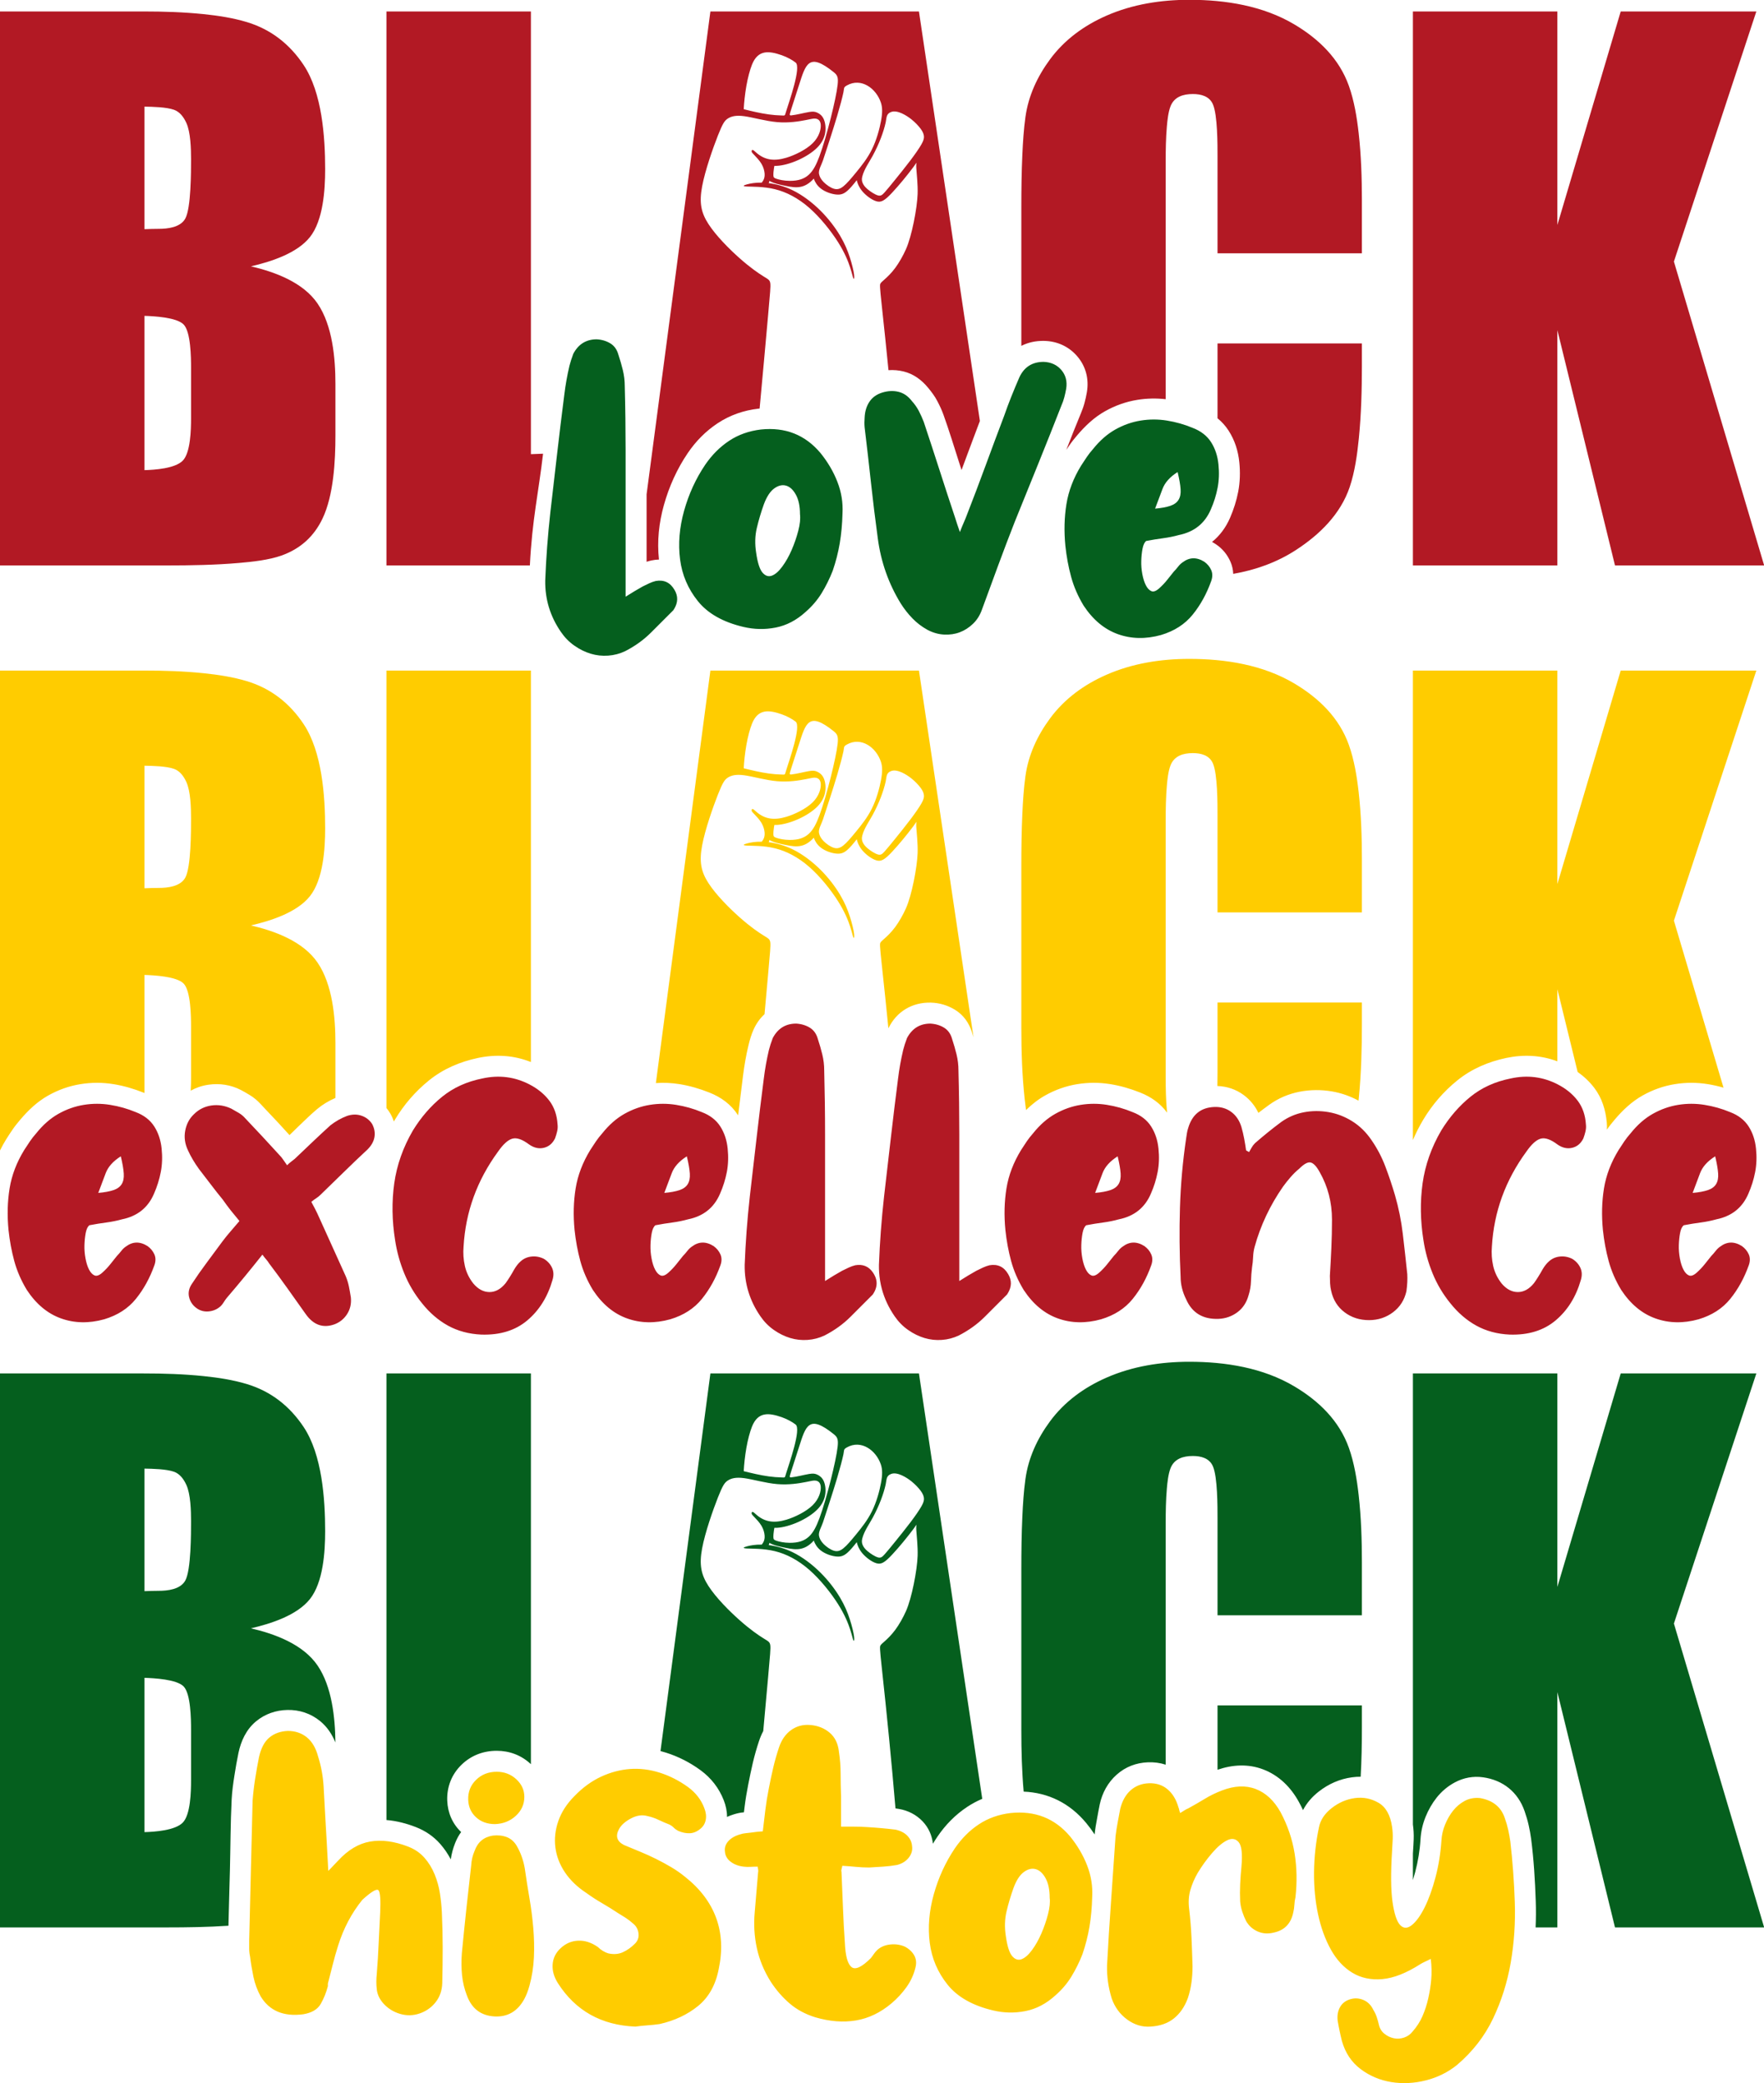
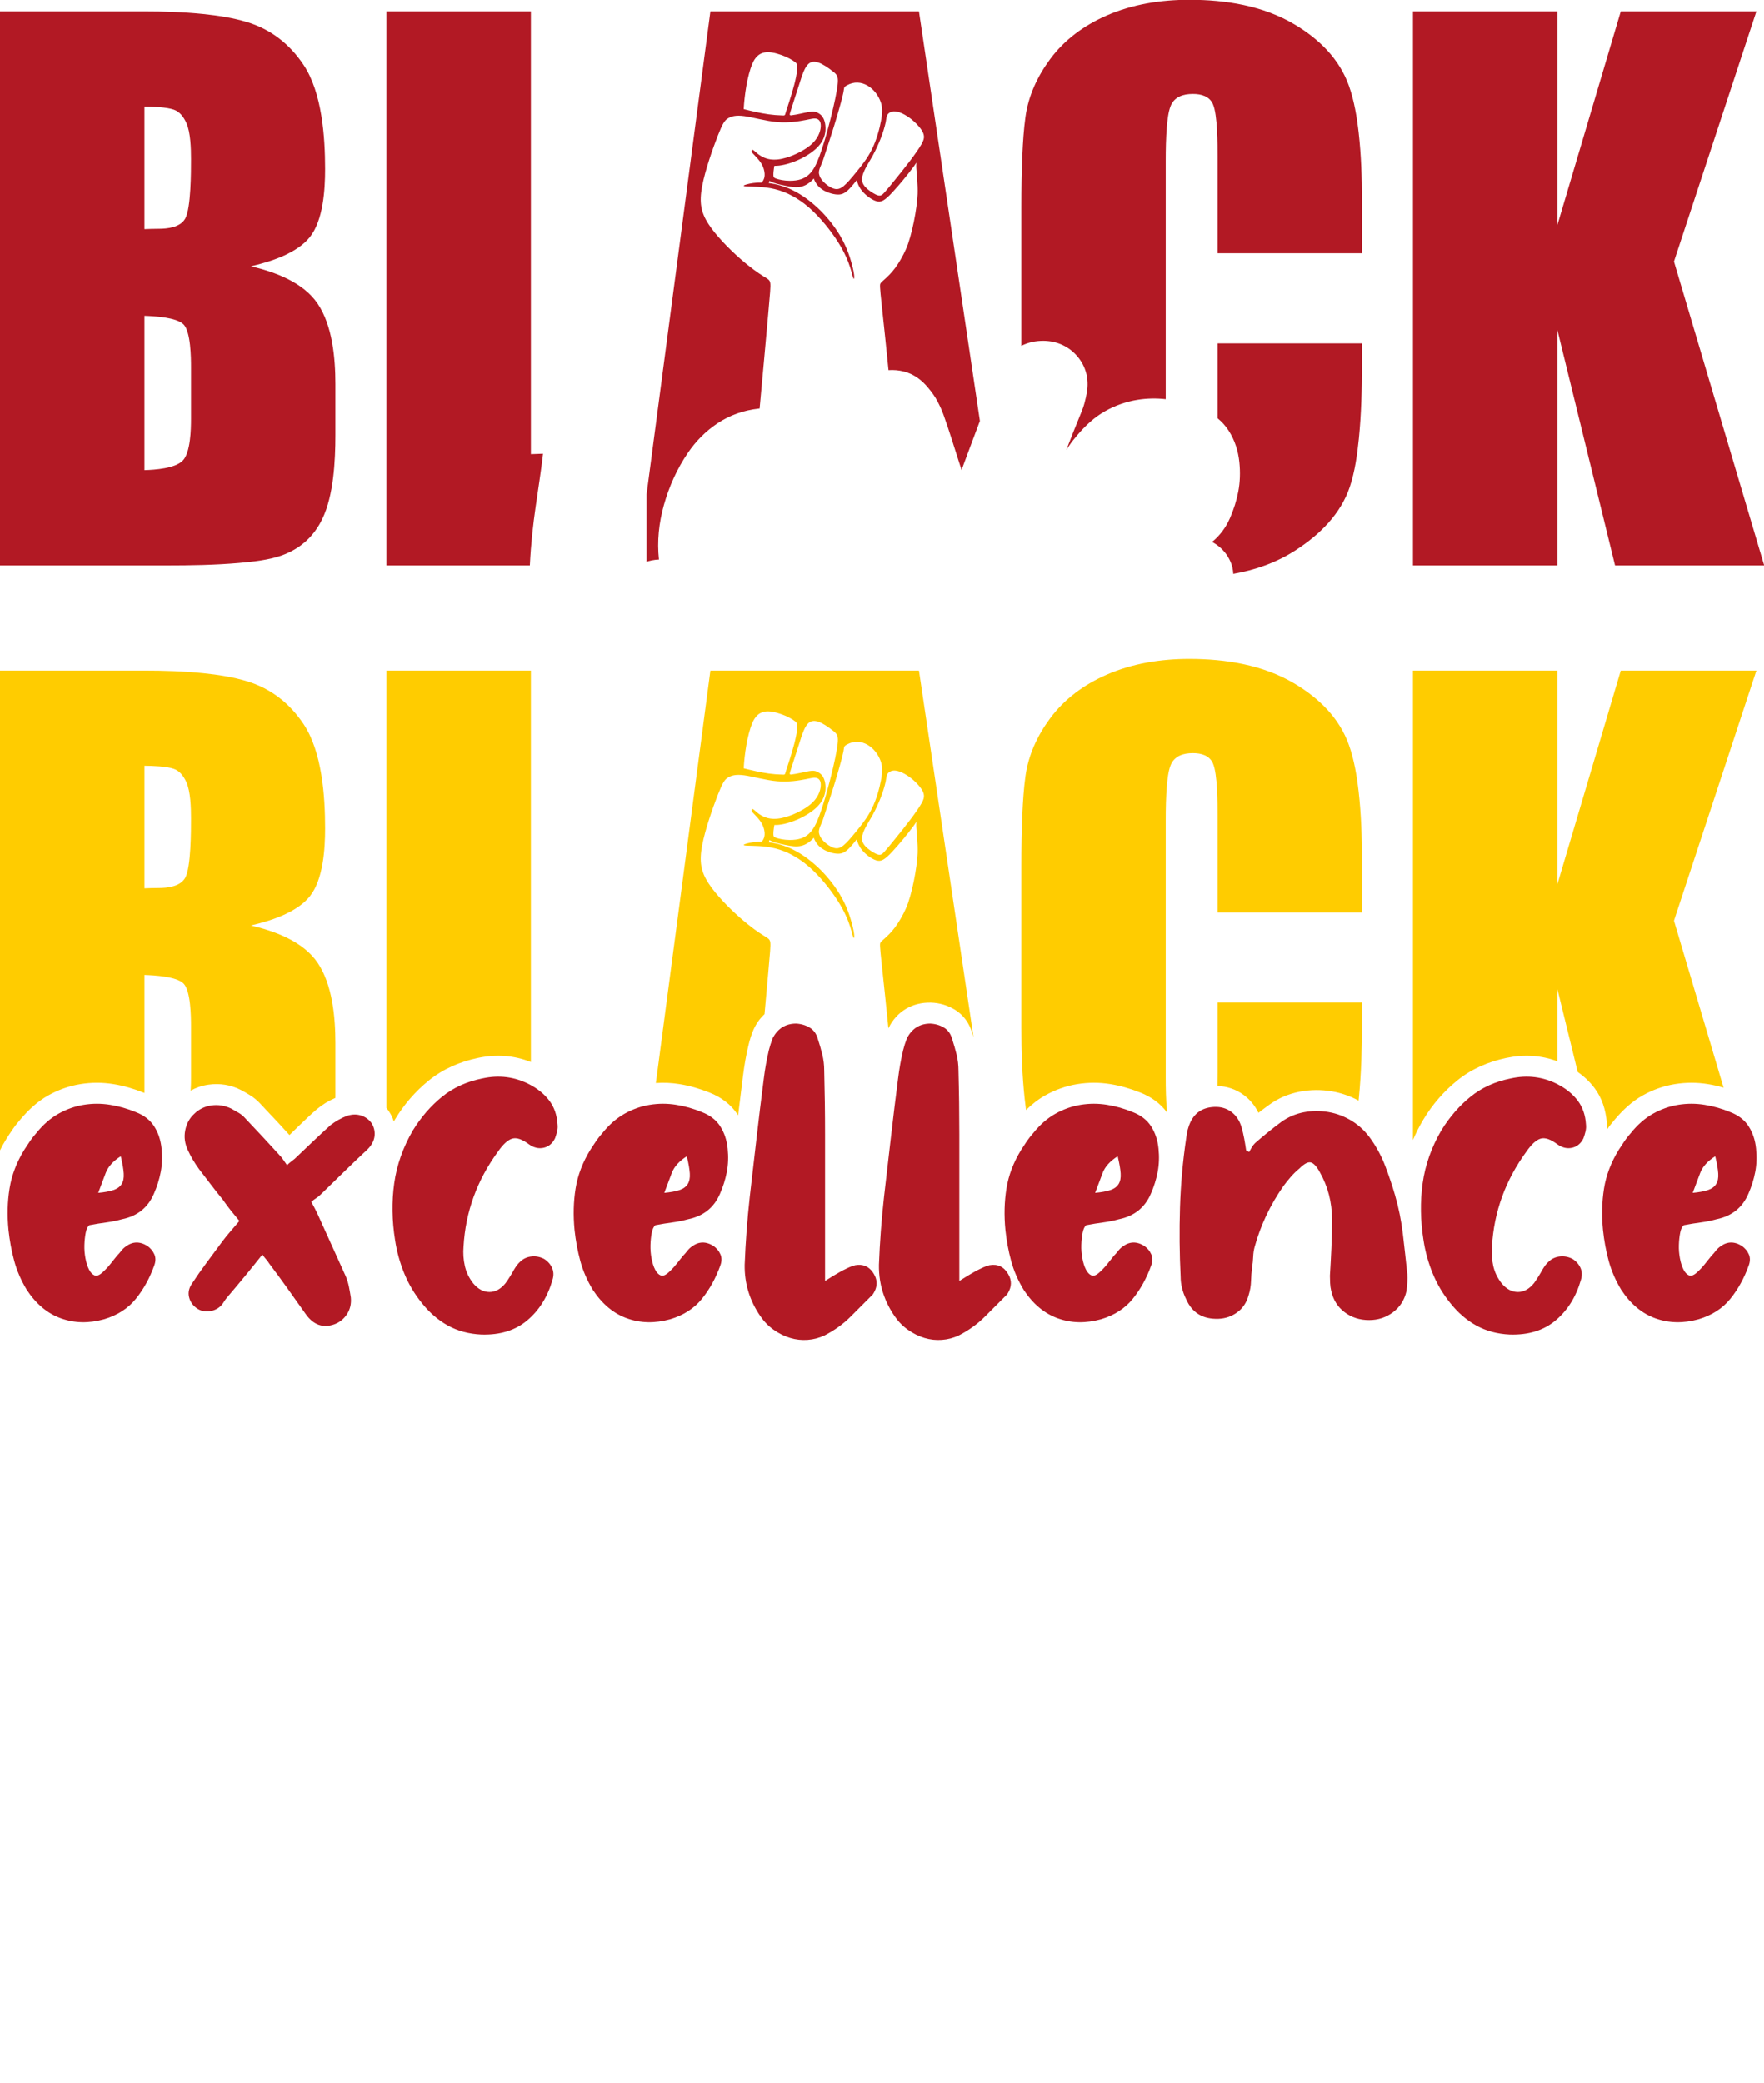
<svg xmlns="http://www.w3.org/2000/svg" width="561.3pt" height="662.6pt" viewBox="0 0 561.3 662.6" version="1.1">
  <defs>
    <clipPath id="clip1">
      <path d="M 0 0 L 561.301 0 L 561.301 183 L 0 183 Z M 0 0 " />
    </clipPath>
    <clipPath id="clip2">
      <path d="M 0 433 L 561.301 433 L 561.301 614 L 0 614 Z M 0 433 " />
    </clipPath>
    <clipPath id="clip3">
-       <path d="M 79 548 L 483 548 L 483 662.602 L 79 662.602 Z M 79 548 " />
-     </clipPath>
+       </clipPath>
  </defs>
  <g id="surface1">
    <g clip-path="url(#clip1)" clip-rule="nonzero">
      <path style=" stroke:none;fill-rule:evenodd;fill:rgb(69.727%,9.813%,14.11%);fill-opacity:1;" d="M 532.633 83.199 L 561.348 179.855 L 513.887 179.855 L 495.551 105.012 L 495.551 179.855 L 449.582 179.855 L 449.582 3.648 L 495.551 3.648 L 495.551 71.559 L 515.707 3.648 L 558.863 3.648 Z M 246.41 52.758 C 246.672 52.766 246.945 52.766 247.23 52.754 C 249.133 52.652 251.617 51.969 253.965 50.922 C 256.312 49.871 258.531 48.465 260.023 46.965 C 261.52 45.465 262.293 43.879 262.566 42.254 C 262.836 40.629 262.605 38.969 262.094 37.855 C 261.586 36.742 260.793 36.172 260.07 35.84 C 259.352 35.508 258.703 35.41 257.469 35.621 C 255.598 35.941 253.676 36.492 251.789 36.699 C 251.555 36.727 251.426 36.703 251.355 36.621 C 251.285 36.543 251.277 36.395 251.352 36.094 C 251.422 35.793 251.574 35.336 251.875 34.402 C 252.652 31.984 253.445 29.566 254.215 27.148 C 256.406 20.262 257.363 16.59 265.309 22.973 C 266.457 23.895 266.793 24.609 266.531 26.969 C 266.27 29.328 265.41 33.328 264.328 37.617 C 263.246 41.906 261.941 46.484 260.73 49.738 C 258.824 54.855 256.848 57.562 251.262 57.527 C 249.449 57.516 247.922 57.156 247.09 56.879 C 246.258 56.602 246.121 56.41 246.094 55.812 C 246.066 55.223 246.152 54.227 246.277 53.488 C 246.324 53.211 246.375 52.969 246.41 52.758 Z M 236.676 34.34 C 236.75 32.801 237.027 29.977 237.492 27.336 C 237.957 24.695 238.605 22.242 239.293 20.535 C 241.191 15.809 244.586 16.113 248.781 17.574 C 250.559 18.195 252.199 19.145 253.168 19.902 C 255.008 21.352 251.164 32.129 250.105 35.547 C 249.719 36.789 249.887 36.809 248.707 36.727 C 247.406 36.699 246.043 36.59 244.641 36.398 C 241.898 36.027 239.027 35.328 236.883 34.793 L 236.66 34.738 C 236.664 34.617 236.668 34.48 236.676 34.34 Z M 261.863 51.031 C 262.297 49.691 265.148 41.129 266.457 36.621 C 267.355 33.527 267.992 31.184 268.375 29.379 C 268.66 28.016 268.328 27.812 269.484 27.168 C 274.043 24.617 278.777 28.098 280.293 32.629 C 280.82 34.203 280.805 35.922 280.328 38.504 C 279.852 41.086 278.91 44.531 277.469 47.461 C 276.027 50.391 274.082 52.801 272.449 54.797 C 270.812 56.793 269.484 58.371 268.371 59.262 C 267.258 60.152 266.363 60.355 265.285 60.016 C 264.207 59.676 262.945 58.789 262.086 57.918 C 261.227 57.047 260.773 56.191 260.602 55.312 C 260.359 54.047 261.441 52.34 261.863 51.031 Z M 277.68 49.566 C 279.738 45.785 281.164 41.945 281.816 38.969 C 282.141 37.488 281.914 36.195 283.602 35.602 C 285.578 34.898 288.535 36.77 290.043 37.984 C 291.219 38.934 292.266 40.039 292.941 40.953 C 293.617 41.867 293.918 42.59 293.988 43.289 C 294.059 43.992 293.898 44.676 293.188 45.926 C 292.477 47.176 291.219 48.992 289.668 51.047 C 288.117 53.098 286.27 55.391 284.805 57.195 C 283.344 59.004 282.262 60.316 281.496 61.172 C 280.73 62.023 280.277 62.414 279.348 62.156 C 278.418 61.895 277.012 60.984 276.098 60.219 C 275.184 59.461 274.766 58.84 274.504 58.227 C 274.246 57.613 274.145 57.008 274.387 56.102 C 275 53.77 276.555 51.637 277.68 49.566 Z M 433.348 80.57 L 387.414 80.57 L 387.414 49.828 C 387.414 46.066 387.438 36.594 385.938 33.16 C 384.809 30.586 382.16 29.91 379.559 29.91 C 376.504 29.91 373.609 30.77 372.434 33.863 C 371.734 35.711 371.465 38.254 371.293 40.215 C 370.977 43.859 370.918 47.586 370.918 51.238 L 370.918 126.98 C 367.91 126.633 364.883 126.703 361.879 127.188 C 358.262 127.773 354.82 129.004 351.625 130.801 C 348.145 132.754 345.25 135.508 342.688 138.539 C 341.859 139.523 341.047 140.516 340.32 141.578 C 339.977 142.086 339.633 142.586 339.297 143.094 C 340.816 139.211 342.324 135.324 343.934 131.477 C 344.395 130.379 344.801 129.262 345.105 128.105 C 345.402 126.988 345.656 125.867 345.844 124.727 C 346.543 120.551 345.531 116.531 342.766 113.316 C 340.062 110.18 336.359 108.508 332.219 108.43 C 329.562 108.379 327.117 108.926 324.984 110.012 L 324.984 65.828 C 324.984 60.277 325.055 54.715 325.309 49.172 C 325.488 45.215 325.746 41.199 326.285 37.273 C 327.215 30.492 330.059 24.379 334.098 18.898 C 338.73 12.617 344.949 8.113 352.055 4.992 C 360.359 1.344 369.414 -0.062 378.441 -0.062 C 389.926 -0.062 401.887 1.828 411.887 7.781 C 419.66 12.406 426.148 18.68 429.223 27.348 C 430.895 32.062 431.762 37.348 432.32 42.309 C 433.121 49.391 433.348 56.621 433.348 63.746 Z M 387.41 133.043 C 387.414 132.484 387.414 131.926 387.414 131.371 L 387.414 109.242 L 433.348 109.242 L 433.348 116.152 C 433.348 123.906 433.148 131.77 432.375 139.484 C 431.871 144.527 431.102 150.078 429.48 154.891 C 426.562 163.559 419.887 170.059 412.375 174.941 C 406.246 178.922 399.461 181.309 392.41 182.531 C 392.359 181.23 392.074 179.934 391.531 178.684 C 390.555 176.441 389.012 174.551 386.984 173.176 C 386.551 172.883 386.113 172.621 385.668 172.383 C 388.086 170.418 390.023 167.879 391.395 164.719 C 392.551 162.051 393.441 159.273 393.992 156.418 C 394.586 153.324 394.668 150.168 394.348 147.039 C 393.984 143.453 392.91 140.035 390.949 136.996 C 389.965 135.461 388.766 134.152 387.41 133.043 Z M 292.406 3.648 L 311.797 133.906 C 310.32 137.855 308.809 141.793 307.355 145.754 C 306.895 147.004 306.43 148.254 305.961 149.504 C 305.738 148.809 305.512 148.121 305.293 147.434 C 303.625 142.254 302.051 137.051 300.211 131.926 C 299.684 130.453 299.016 129.039 298.293 127.652 C 297.465 126.055 296.414 124.652 295.266 123.277 C 293.215 120.816 290.715 118.953 287.566 118.168 C 285.957 117.766 284.332 117.633 282.715 117.746 C 282.047 110.988 281.336 104.168 280.582 97.227 C 279.906 91.023 279.945 90.57 280.148 90.199 C 280.352 89.828 280.723 89.539 281.535 88.812 C 282.348 88.086 283.598 86.922 284.848 85.238 C 286.098 83.555 287.344 81.348 288.262 79.297 C 290.141 75.109 291.828 66.215 291.984 61.699 C 292.086 58.699 291.676 55.246 291.559 53.41 C 291.426 51.328 292.094 51.219 290.523 53.293 C 288.469 56.008 286.258 58.715 283.984 61.164 C 281.41 63.945 280.324 64.461 278.836 64.012 C 277.348 63.566 275.457 62.152 274.301 60.738 C 273.289 59.504 272.836 58.266 272.613 57.316 C 272.055 58.035 271.531 58.68 271.055 59.223 C 269.172 61.379 268.09 61.969 266.445 61.898 C 264.797 61.824 262.582 61.094 261.113 59.918 C 259.98 59.012 259.289 57.844 258.941 56.812 C 258.766 57.016 258.594 57.199 258.418 57.367 C 255.285 60.395 252.527 59.688 248.395 58.777 C 246.496 58.359 245.668 57.965 245.254 57.77 C 245 57.648 244.902 57.602 244.863 57.48 L 244.84 57.574 C 244.777 57.828 244.695 58.051 244.598 58.254 C 246.883 58.531 249.539 59.215 252.188 60.504 C 255.324 62.023 258.449 64.398 261.059 66.988 C 263.668 69.586 265.77 72.391 267.277 74.914 C 268.785 77.438 269.703 79.676 270.406 81.844 C 271.113 84.012 271.609 86.113 271.762 87.34 C 271.914 88.566 271.727 88.918 271.539 88.543 C 271.352 88.164 271.16 87.062 270.535 85.141 C 269.91 83.215 268.852 80.469 266.629 76.961 C 264.402 73.453 261.016 69.184 257.477 66.086 C 253.934 62.992 250.242 61.074 246.57 60.184 C 242.898 59.285 239.25 59.414 237.664 59.328 C 236.078 59.242 236.555 58.941 237.742 58.629 C 238.777 58.348 240.344 58.055 242.395 58.09 C 242.539 57.898 242.691 57.691 242.816 57.477 C 243.18 56.859 243.363 56.176 243.305 55.258 C 243.242 54.34 242.945 53.191 242.297 52.102 C 241.648 51.016 240.652 49.988 240.062 49.371 C 239.473 48.762 239.289 48.559 239.203 48.363 C 239.117 48.164 239.148 47.555 239.578 47.715 C 239.77 47.785 240.094 48.055 240.438 48.371 C 243.371 51.062 246.473 51.293 250.25 50.16 C 252.887 49.367 256.504 47.621 258.598 45.551 C 260.695 43.48 261.266 41.09 261.16 39.684 C 261.055 38.273 260.273 37.855 259.57 37.742 C 258.867 37.633 258.238 37.836 256.27 38.215 C 254.301 38.598 250.984 39.164 247.305 38.848 C 243.621 38.531 239.57 37.336 236.828 36.961 C 234.09 36.586 232.66 37.035 231.637 37.676 C 230.613 38.32 229.996 39.152 228.434 43.113 C 226.875 47.078 224.367 54.176 223.41 59.301 C 222.453 64.426 223.043 67.586 225.441 71.281 C 227.84 74.98 232.047 79.223 235.43 82.211 C 238.809 85.195 241.367 86.926 242.902 87.883 C 244.434 88.836 244.949 89.02 245.098 90.086 C 245.25 91.156 245.039 93.109 244.43 100.035 C 243.551 109.996 242.625 119.969 241.707 129.949 C 241.59 129.961 241.473 129.973 241.355 129.984 C 236.676 130.508 232.27 132.039 228.336 134.637 C 224.555 137.141 221.398 140.355 218.855 144.098 C 215.406 149.176 212.898 154.762 211.246 160.668 C 209.664 166.324 209.047 172.141 209.68 177.98 C 208.902 178.004 208.105 178.094 207.297 178.266 C 206.766 178.379 206.25 178.52 205.742 178.688 L 205.742 157.246 L 226.047 3.648 Z M 168.934 144.465 L 172.801 144.32 C 171.402 156.461 169.316 165.344 168.602 179.855 L 122.965 179.855 L 122.965 3.648 L 168.934 3.648 Z M 79.848 84.719 C 87.52 86.504 96.477 89.812 101.074 96.586 C 105.801 103.551 106.73 113.949 106.73 122.129 L 106.73 138.461 C 106.73 146.574 106.176 157.48 102.637 164.922 C 99.914 170.645 95.566 174.57 89.598 176.695 C 85.547 178.141 80.262 178.703 75.992 179.07 C 68.402 179.723 60.664 179.855 53.051 179.855 L 0 179.855 L 0 3.648 L 45.773 3.648 C 52.102 3.648 58.488 3.848 64.785 4.496 C 69.375 4.969 74.145 5.691 78.57 7.031 C 86.227 9.348 92.188 14.039 96.617 20.684 C 102.492 29.504 103.461 43.562 103.461 53.84 C 103.461 60.371 102.863 70.07 98.617 75.418 C 94.492 80.609 86.129 83.27 79.848 84.719 Z M 45.969 33.918 L 45.969 72.902 C 47.461 72.844 48.957 72.793 50.449 72.793 C 53.324 72.793 57.387 72.355 58.953 69.535 C 60.809 66.188 60.793 54.449 60.793 50.609 C 60.793 47.355 60.668 42.059 59.281 39.062 C 58.469 37.305 57.262 35.586 55.359 34.914 C 52.918 34.055 48.59 33.961 45.969 33.918 Z M 45.969 100.469 L 45.969 149.547 C 49.297 149.445 55.68 149.027 58.148 146.531 C 60.648 144.004 60.793 136.523 60.793 133.23 L 60.793 116.82 C 60.793 113.793 60.723 105.504 58.406 103.188 C 56.152 100.93 49.023 100.57 45.969 100.469 Z M 45.969 100.469 " />
    </g>
    <path style=" stroke:none;fill-rule:evenodd;fill:rgb(100%,79.688%,0%);fill-opacity:1;" d="M 532.633 292.84 L 548.418 345.969 C 546.785 345.496 545.129 345.117 543.445 344.844 C 539.953 344.277 536.422 344.277 532.926 344.844 C 529.309 345.426 525.867 346.66 522.672 348.453 C 519.191 350.41 516.293 353.16 513.734 356.195 C 512.906 357.18 512.094 358.172 511.363 359.234 C 511.344 359.266 511.324 359.297 511.305 359.328 C 511.355 358.57 511.344 357.809 511.273 357.047 C 510.906 353.043 509.754 349.266 507.301 346.039 C 505.793 344.059 504 342.379 502 340.969 L 495.551 314.648 L 495.551 337.586 C 490.355 335.641 484.883 335.34 479.301 336.512 C 473.578 337.715 468.25 339.98 463.688 343.676 C 459.371 347.172 455.754 351.355 452.895 356.117 C 451.629 358.227 450.523 360.402 449.582 362.637 L 449.582 213.289 L 495.551 213.289 L 495.551 281.199 L 515.707 213.289 L 558.863 213.289 Z M 246.41 262.395 C 246.672 262.406 246.945 262.406 247.23 262.391 C 249.133 262.293 251.617 261.605 253.965 260.559 C 256.312 259.512 258.531 258.105 260.023 256.605 C 261.52 255.105 262.293 253.516 262.566 251.891 C 262.836 250.266 262.605 248.609 262.094 247.496 C 261.586 246.383 260.793 245.812 260.07 245.48 C 259.352 245.145 258.703 245.051 257.469 245.262 C 255.598 245.586 253.676 246.133 251.789 246.34 C 251.555 246.363 251.426 246.344 251.355 246.262 C 251.285 246.18 251.277 246.035 251.352 245.734 C 251.422 245.434 251.574 244.973 251.875 244.043 C 252.652 241.629 253.445 239.211 254.215 236.789 C 256.406 229.902 257.363 226.23 265.309 232.613 C 266.457 233.535 266.793 234.254 266.531 236.609 C 266.27 238.969 265.41 242.969 264.328 247.258 C 263.246 251.547 261.941 256.121 260.73 259.379 C 258.824 264.492 256.848 267.203 251.262 267.168 C 249.449 267.156 247.922 266.797 247.09 266.52 C 246.258 266.242 246.121 266.047 246.094 265.453 C 246.066 264.859 246.152 263.867 246.277 263.129 C 246.324 262.852 246.375 262.605 246.41 262.395 Z M 236.676 243.977 C 236.75 242.441 237.027 239.617 237.492 236.977 C 237.957 234.336 238.605 231.879 239.293 230.172 C 241.191 225.449 244.586 225.754 248.781 227.215 C 250.559 227.836 252.199 228.781 253.168 229.543 C 255.008 230.988 251.164 241.77 250.105 245.188 C 249.719 246.43 249.887 246.445 248.707 246.363 C 247.406 246.336 246.043 246.23 244.641 246.039 C 241.898 245.664 239.027 244.965 236.883 244.434 L 236.66 244.379 C 236.664 244.254 236.668 244.121 236.676 243.977 Z M 261.863 260.668 C 262.297 259.336 265.148 250.766 266.457 246.262 C 267.355 243.168 267.992 240.824 268.375 239.016 C 268.66 237.656 268.328 237.453 269.484 236.809 C 274.043 234.254 278.777 237.738 280.293 242.266 C 280.82 243.844 280.805 245.559 280.328 248.141 C 279.852 250.723 278.91 254.172 277.469 257.102 C 276.027 260.031 274.082 262.441 272.449 264.438 C 270.812 266.434 269.484 268.012 268.371 268.902 C 267.258 269.793 266.363 269.996 265.285 269.656 C 264.207 269.312 262.945 268.43 262.086 267.559 C 261.227 266.688 260.773 265.828 260.602 264.953 C 260.359 263.684 261.441 261.98 261.863 260.668 Z M 277.68 259.211 C 279.738 255.426 281.164 251.586 281.816 248.605 C 282.141 247.129 281.914 245.836 283.602 245.238 C 285.578 244.539 288.535 246.41 290.043 247.629 C 291.219 248.57 292.266 249.68 292.941 250.594 C 293.617 251.508 293.918 252.227 293.988 252.93 C 294.059 253.633 293.898 254.316 293.188 255.566 C 292.477 256.816 291.219 258.633 289.668 260.684 C 288.117 262.738 286.27 265.031 284.805 266.836 C 283.344 268.641 282.262 269.961 281.496 270.809 C 280.73 271.664 280.277 272.055 279.348 271.793 C 278.418 271.535 277.012 270.629 276.098 269.859 C 275.184 269.094 274.766 268.477 274.504 267.867 C 274.246 267.254 274.145 266.645 274.387 265.742 C 275 263.41 276.555 261.277 277.68 259.211 Z M 433.348 290.211 L 387.414 290.211 L 387.414 259.469 C 387.414 255.711 387.438 246.23 385.938 242.801 C 384.809 240.223 382.16 239.547 379.559 239.547 C 376.504 239.547 373.609 240.406 372.434 243.504 C 371.734 245.352 371.465 247.895 371.293 249.855 C 370.977 253.504 370.918 257.223 370.918 260.879 L 370.918 342.645 C 370.918 346.164 370.98 349.746 371.301 353.254 C 371.32 353.461 371.34 353.684 371.363 353.91 C 369.219 350.945 366.25 348.887 362.832 347.531 C 359.754 346.309 356.59 345.371 353.316 344.844 C 349.82 344.277 346.293 344.277 342.797 344.844 C 339.18 345.426 335.738 346.66 332.543 348.453 C 330.301 349.715 328.301 351.305 326.477 353.086 C 326.312 351.891 326.172 350.695 326.043 349.516 C 325.227 342.023 324.984 334.402 324.984 326.871 L 324.984 275.465 C 324.984 269.918 325.055 264.355 325.309 258.809 C 325.488 254.855 325.746 250.836 326.285 246.91 C 327.215 240.133 330.059 234.016 334.098 228.539 C 338.73 222.258 344.949 217.754 352.055 214.633 C 360.359 210.984 369.414 209.578 378.441 209.578 C 389.926 209.578 401.887 211.465 411.887 217.418 C 419.66 222.047 426.148 228.32 429.223 236.988 C 430.895 241.703 431.762 246.988 432.32 251.945 C 433.121 259.031 433.348 266.258 433.348 273.387 Z M 387.375 345.438 C 387.406 343.961 387.414 342.48 387.414 341.012 L 387.414 318.883 L 433.348 318.883 L 433.348 325.793 C 433.348 333.547 433.148 341.406 432.379 349.129 C 432.344 349.445 432.312 349.77 432.277 350.094 C 429.629 348.66 426.793 347.66 423.805 347.152 C 420.398 346.578 416.965 346.594 413.574 347.246 C 410.035 347.93 406.742 349.32 403.82 351.441 C 402.672 352.273 401.535 353.117 400.418 353.98 C 399.34 351.742 397.773 349.801 395.719 348.289 C 393.246 346.469 390.387 345.539 387.375 345.438 Z M 292.406 213.289 L 309.77 329.945 C 309.625 329.465 309.48 328.988 309.332 328.512 C 308.398 325.438 306.609 322.844 303.84 321.164 C 301.527 319.762 298.945 318.988 296.234 318.914 C 290.293 318.746 285.246 321.754 282.688 327.09 C 282.027 320.43 281.324 313.711 280.582 306.867 C 279.906 300.66 279.945 300.211 280.148 299.84 C 280.352 299.469 280.723 299.18 281.535 298.453 C 282.348 297.727 283.598 296.562 284.848 294.879 C 286.098 293.191 287.344 290.988 288.262 288.938 C 290.141 284.754 291.828 275.855 291.984 271.34 C 292.086 268.34 291.676 264.887 291.559 263.047 C 291.426 260.969 292.094 260.859 290.523 262.934 C 288.469 265.648 286.258 268.352 283.984 270.805 C 281.41 273.586 280.324 274.102 278.836 273.652 C 277.348 273.211 275.457 271.793 274.301 270.379 C 273.289 269.145 272.836 267.906 272.613 266.953 C 272.055 267.672 271.531 268.316 271.055 268.863 C 269.172 271.016 268.09 271.609 266.445 271.535 C 264.797 271.465 262.582 270.73 261.113 269.555 C 259.98 268.652 259.289 267.484 258.941 266.449 C 258.766 266.656 258.594 266.84 258.418 267.008 C 255.285 270.035 252.527 269.324 248.395 268.414 C 246.496 268.004 245.668 267.605 245.254 267.41 C 245 267.289 244.902 267.242 244.863 267.117 L 244.84 267.215 C 244.777 267.469 244.695 267.691 244.598 267.887 C 246.883 268.172 249.539 268.852 252.188 270.141 C 255.324 271.664 258.449 274.039 261.059 276.629 C 263.668 279.223 265.77 282.031 267.277 284.555 C 268.785 287.078 269.703 289.312 270.406 291.484 C 271.113 293.652 271.609 295.754 271.762 296.98 C 271.914 298.211 271.727 298.559 271.539 298.18 C 271.352 297.805 271.16 296.703 270.535 294.777 C 269.91 292.855 268.852 290.109 266.629 286.602 C 264.402 283.094 261.016 278.82 257.477 275.727 C 253.934 272.633 250.242 270.715 246.57 269.82 C 242.898 268.926 239.25 269.055 237.664 268.969 C 236.078 268.883 236.555 268.586 237.742 268.262 C 238.777 267.984 240.344 267.691 242.395 267.73 C 242.539 267.539 242.691 267.336 242.816 267.117 C 243.18 266.504 243.363 265.816 243.305 264.898 C 243.242 263.98 242.945 262.836 242.297 261.742 C 241.648 260.656 240.652 259.629 240.062 259.012 C 239.473 258.398 239.289 258.199 239.203 258.004 C 239.117 257.805 239.148 257.195 239.578 257.355 C 239.77 257.426 240.094 257.695 240.438 258.012 C 243.371 260.699 246.473 260.934 250.25 259.797 C 252.887 259.008 256.504 257.262 258.598 255.191 C 260.695 253.121 261.266 250.73 261.16 249.32 C 261.055 247.914 260.273 247.492 259.57 247.383 C 258.867 247.273 258.238 247.473 256.27 247.855 C 254.301 248.238 250.984 248.805 247.305 248.488 C 243.621 248.172 239.57 246.973 236.828 246.598 C 234.09 246.223 232.66 246.676 231.637 247.316 C 230.613 247.961 229.996 248.789 228.434 252.754 C 226.875 256.719 224.367 263.812 223.41 268.941 C 222.453 274.066 223.043 277.223 225.441 280.922 C 227.84 284.621 232.047 288.863 235.43 291.848 C 238.809 294.836 241.367 296.566 242.902 297.52 C 244.434 298.477 244.949 298.66 245.098 299.727 C 245.25 300.797 245.039 302.754 244.43 309.676 C 244.051 313.977 243.66 318.281 243.27 322.586 C 241.848 323.895 240.668 325.523 239.801 327.445 C 239.07 329.07 238.602 330.68 238.184 332.402 C 237.398 335.637 236.836 338.914 236.422 342.215 C 235.898 346.402 235.375 350.59 234.867 354.781 C 234.84 354.738 234.812 354.695 234.785 354.652 C 232.617 351.285 229.445 348.996 225.75 347.531 C 222.672 346.309 219.504 345.371 216.234 344.844 C 213.73 344.441 211.211 344.324 208.699 344.504 L 226.047 213.289 Z M 122.965 352.441 L 122.965 213.289 L 168.934 213.289 L 168.934 337.812 C 163.559 335.668 157.883 335.293 152.09 336.512 C 146.367 337.715 141.035 339.98 136.473 343.676 C 132.156 347.172 128.539 351.355 125.684 356.117 C 125.559 356.32 125.441 356.523 125.32 356.73 C 125.039 355.836 124.652 354.969 124.168 354.145 C 123.809 353.535 123.406 352.965 122.965 352.441 Z M 79.848 294.355 C 87.52 296.145 96.477 299.453 101.074 306.223 C 105.801 313.191 106.73 323.59 106.73 331.77 L 106.73 348.102 C 106.73 348.473 106.727 348.852 106.727 349.238 C 104.605 350.141 102.625 351.336 100.855 352.82 C 98.738 354.602 96.801 356.535 94.801 358.438 C 93.898 359.297 93.012 360.18 92.117 361.051 C 90.867 359.695 89.641 358.32 88.387 356.969 C 86.609 355.059 84.777 353.191 83.016 351.266 C 81.945 350.09 80.746 349.059 79.371 348.254 C 78.48 347.727 77.605 347.195 76.684 346.719 C 73.457 345.051 69.879 344.508 66.297 345.031 C 64.281 345.324 62.402 345.965 60.684 346.918 C 60.781 345.344 60.793 343.902 60.793 342.867 L 60.793 326.461 C 60.793 323.43 60.723 315.141 58.406 312.824 C 56.152 310.57 49.023 310.211 45.969 310.105 L 45.969 347.664 C 45.859 347.621 45.746 347.574 45.637 347.531 C 42.559 346.309 39.391 345.371 36.117 344.844 C 32.625 344.277 29.094 344.277 25.602 344.844 C 21.98 345.426 18.539 346.66 15.344 348.453 C 11.863 350.41 8.969 353.16 6.406 356.195 C 5.578 357.18 4.766 358.172 4.039 359.234 C 3.359 360.227 2.695 361.223 2.059 362.238 C 1.309 363.441 0.621 364.676 0 365.934 L 0 213.289 L 45.773 213.289 C 52.102 213.289 58.488 213.484 64.781 214.137 C 69.375 214.609 74.145 215.336 78.57 216.668 C 86.227 218.984 92.188 223.68 96.617 230.324 C 102.492 239.141 103.461 253.203 103.461 263.477 C 103.461 270.008 102.863 279.711 98.617 285.055 C 94.492 290.254 86.129 292.906 79.848 294.355 Z M 45.969 243.559 L 45.969 282.543 C 47.461 282.484 48.957 282.434 50.449 282.434 C 53.324 282.434 57.387 281.996 58.953 279.176 C 60.809 275.824 60.793 264.09 60.793 260.246 C 60.793 256.996 60.668 251.699 59.281 248.703 C 58.469 246.945 57.262 245.223 55.359 244.555 C 52.918 243.695 48.59 243.598 45.969 243.559 Z M 45.969 243.559 " />
    <g clip-path="url(#clip2)" clip-rule="nonzero">
-       <path style=" stroke:none;fill-rule:evenodd;fill:rgb(1.961%,37.256%,11.768%);fill-opacity:1;" d="M 532.633 516.414 L 561.348 613.07 L 513.887 613.07 L 495.551 538.227 L 495.551 613.07 L 488.621 613.07 C 488.75 610.289 488.766 607.508 488.668 604.723 C 488.441 598.098 488.051 591.461 487.195 584.879 C 487.008 583.43 486.734 581.992 486.418 580.566 C 486.082 579.055 485.633 577.574 485.129 576.113 C 483.031 570.043 478.258 566.203 471.887 565.32 C 468.781 564.891 465.727 565.453 462.969 566.922 C 460.699 568.129 458.746 569.766 457.148 571.777 C 455.68 573.629 454.512 575.691 453.621 577.883 C 452.691 580.18 452.145 582.59 451.996 585.066 C 451.785 588.586 451.215 592.059 450.312 595.461 C 450.086 596.305 449.844 597.16 449.582 598.012 L 449.582 589.574 L 449.617 589.023 C 449.707 587.719 449.785 586.41 449.832 585.102 C 449.891 583.496 449.801 581.895 449.582 580.305 L 449.582 436.863 L 495.551 436.863 L 495.551 504.773 L 515.707 436.863 L 558.863 436.863 Z M 246.41 485.973 C 246.672 485.98 246.945 485.98 247.23 485.965 C 249.133 485.867 251.617 485.184 253.965 484.137 C 256.312 483.086 258.531 481.68 260.023 480.18 C 261.52 478.68 262.293 477.09 262.566 475.465 C 262.836 473.84 262.605 472.184 262.094 471.07 C 261.586 469.961 260.793 469.387 260.07 469.055 C 259.352 468.723 258.703 468.629 257.469 468.836 C 255.598 469.156 253.676 469.711 251.789 469.914 C 251.555 469.941 251.426 469.918 251.355 469.836 C 251.285 469.758 251.277 469.609 251.352 469.309 C 251.422 469.008 251.574 468.547 251.875 467.617 C 252.652 465.199 253.445 462.781 254.215 460.363 C 256.406 453.477 257.363 449.805 265.309 456.188 C 266.457 457.109 266.793 457.824 266.531 460.188 C 266.27 462.543 265.41 466.543 264.328 470.836 C 263.246 475.121 261.941 479.699 260.73 482.953 C 258.824 488.07 256.848 490.781 251.262 490.742 C 249.449 490.73 247.922 490.371 247.09 490.094 C 246.258 489.816 246.121 489.629 246.094 489.031 C 246.066 488.438 246.152 487.441 246.277 486.703 C 246.324 486.426 246.375 486.184 246.41 485.973 Z M 236.676 467.551 C 236.75 466.016 237.027 463.191 237.492 460.551 C 237.957 457.91 238.605 455.461 239.293 453.746 C 241.191 449.023 244.586 449.328 248.781 450.789 C 250.559 451.41 252.199 452.359 253.168 453.117 C 255.008 454.566 251.164 465.344 250.105 468.762 C 249.719 470.004 249.887 470.023 248.707 469.938 C 247.406 469.914 246.043 469.805 244.641 469.613 C 241.898 469.242 239.027 468.543 236.883 468.008 L 236.66 467.953 C 236.664 467.828 236.668 467.695 236.676 467.551 Z M 261.863 484.246 C 262.297 482.906 265.148 474.344 266.457 469.836 C 267.355 466.742 267.992 464.398 268.375 462.594 C 268.66 461.23 268.328 461.027 269.484 460.383 C 274.043 457.836 278.777 461.312 280.293 465.84 C 280.82 467.418 280.805 469.137 280.328 471.715 C 279.852 474.297 278.91 477.746 277.469 480.676 C 276.027 483.605 274.082 486.016 272.449 488.012 C 270.812 490.008 269.484 491.586 268.371 492.477 C 267.258 493.367 266.363 493.57 265.285 493.23 C 264.207 492.891 262.945 492.004 262.086 491.133 C 261.227 490.262 260.773 489.406 260.602 488.527 C 260.359 487.262 261.441 485.555 261.863 484.246 Z M 277.68 482.781 C 279.738 479.004 281.164 475.16 281.816 472.184 C 282.141 470.703 281.914 469.41 283.602 468.812 C 285.578 468.113 288.535 469.984 290.043 471.199 C 291.219 472.148 292.266 473.254 292.941 474.168 C 293.617 475.086 293.918 475.801 293.988 476.504 C 294.059 477.211 293.898 477.891 293.188 479.141 C 292.477 480.391 291.219 482.211 289.668 484.262 C 288.117 486.312 286.27 488.605 284.805 490.41 C 283.344 492.215 282.262 493.531 281.496 494.387 C 280.73 495.238 280.277 495.629 279.348 495.371 C 278.418 495.109 277.012 494.199 276.098 493.434 C 275.184 492.672 274.766 492.051 274.504 491.441 C 274.246 490.828 274.145 490.223 274.387 489.316 C 275 486.984 276.555 484.852 277.68 482.781 Z M 433.348 513.785 L 387.414 513.785 L 387.414 483.043 C 387.414 479.281 387.438 469.805 385.938 466.379 C 384.809 463.797 382.16 463.121 379.559 463.121 C 376.504 463.121 373.609 463.98 372.434 467.078 C 371.734 468.926 371.465 471.469 371.293 473.43 C 370.977 477.074 370.918 480.797 370.918 484.453 L 370.918 561.309 C 369.125 560.719 367.219 560.473 365.262 560.551 C 361.547 560.695 358.133 561.984 355.348 564.461 C 352.523 566.961 350.738 570.246 349.938 573.914 C 349.609 575.414 349.367 576.93 349.086 578.438 C 348.781 580.074 348.484 581.703 348.324 583.363 C 348.32 583.41 348.316 583.453 348.312 583.496 C 347.492 582.246 346.602 581.035 345.641 579.879 C 340.391 573.535 333.523 570.199 325.727 569.879 C 325.16 563.426 324.984 556.902 324.984 550.445 L 324.984 499.043 C 324.984 493.492 325.055 487.93 325.309 482.387 C 325.488 478.43 325.746 474.414 326.285 470.488 C 327.215 463.711 330.059 457.59 334.098 452.113 C 338.73 445.836 344.949 441.328 352.055 438.211 C 360.359 434.559 369.414 433.152 378.441 433.152 C 389.926 433.152 401.887 435.043 411.887 440.996 C 419.66 445.621 426.148 451.895 429.223 460.562 C 430.895 465.277 431.762 470.562 432.32 475.52 C 433.121 482.605 433.348 489.836 433.348 496.961 Z M 387.414 562.922 L 387.414 542.461 L 433.348 542.461 L 433.348 549.367 C 433.348 554.605 433.258 559.891 432.961 565.145 C 432.055 565.137 431.141 565.195 430.223 565.32 C 426.309 565.848 422.75 567.422 419.637 569.852 C 417.527 571.496 415.805 573.469 414.617 575.758 C 414.215 574.898 413.785 574.055 413.332 573.219 C 410.758 568.508 407 564.734 401.93 562.805 C 397.152 560.988 392.16 561.297 387.414 562.922 Z M 292.406 436.863 L 312.547 572.172 C 310.898 572.859 309.309 573.711 307.793 574.711 C 304.012 577.211 300.852 580.426 298.309 584.172 C 297.801 584.918 297.312 585.676 296.848 586.445 C 296.539 583.742 295.449 581.305 293.562 579.324 C 291.547 577.211 288.941 575.883 286.066 575.391 C 285.691 575.324 285.316 575.27 284.941 575.215 C 283.695 560.473 282.246 545.746 280.582 530.441 C 279.906 524.234 279.945 523.785 280.148 523.414 C 280.352 523.043 280.723 522.754 281.535 522.027 C 282.348 521.301 283.598 520.137 284.848 518.453 C 286.098 516.77 287.344 514.562 288.262 512.512 C 290.141 508.324 291.828 499.43 291.984 494.914 C 292.086 491.914 291.676 488.461 291.559 486.629 C 291.426 484.543 292.094 484.434 290.523 486.508 C 288.469 489.223 286.258 491.926 283.984 494.379 C 281.41 497.16 280.324 497.676 278.836 497.227 C 277.348 496.781 275.457 495.367 274.301 493.953 C 273.289 492.719 272.836 491.48 272.613 490.531 C 272.055 491.254 271.531 491.891 271.055 492.438 C 269.172 494.594 268.09 495.184 266.445 495.113 C 264.797 495.039 262.582 494.309 261.113 493.129 C 259.98 492.227 259.289 491.059 258.941 490.023 C 258.766 490.23 258.594 490.414 258.418 490.586 C 255.285 493.609 252.527 492.898 248.395 491.992 C 246.496 491.574 245.668 491.18 245.254 490.984 C 245 490.863 244.902 490.816 244.863 490.695 L 244.84 490.789 C 244.777 491.043 244.695 491.266 244.598 491.465 C 246.883 491.746 249.539 492.43 252.188 493.715 C 255.324 495.238 258.449 497.613 261.059 500.203 C 263.668 502.797 265.77 505.605 267.277 508.129 C 268.785 510.652 269.703 512.891 270.406 515.059 C 271.113 517.227 271.609 519.328 271.762 520.555 C 271.914 521.781 271.727 522.133 271.539 521.758 C 271.352 521.379 271.16 520.277 270.535 518.352 C 269.91 516.43 268.852 513.684 266.629 510.176 C 264.402 506.668 261.016 502.398 257.477 499.301 C 253.934 496.211 250.242 494.289 246.57 493.395 C 242.898 492.504 239.25 492.629 237.664 492.543 C 236.078 492.461 236.555 492.156 237.742 491.84 C 238.777 491.562 240.344 491.27 242.395 491.305 C 242.539 491.113 242.691 490.906 242.816 490.691 C 243.18 490.074 243.363 489.391 243.305 488.473 C 243.242 487.555 242.945 486.406 242.297 485.316 C 241.648 484.23 240.652 483.199 240.062 482.586 C 239.473 481.977 239.289 481.773 239.203 481.578 C 239.117 481.379 239.148 480.77 239.578 480.93 C 239.77 481.004 240.094 481.27 240.438 481.586 C 243.371 484.277 246.473 484.508 250.25 483.379 C 252.887 482.586 256.504 480.836 258.598 478.766 C 260.695 476.695 261.266 474.305 261.16 472.898 C 261.055 471.488 260.273 471.066 259.57 470.961 C 258.867 470.848 258.238 471.047 256.27 471.43 C 254.301 471.812 250.984 472.379 247.305 472.062 C 243.621 471.746 239.57 470.547 236.828 470.172 C 234.09 469.801 232.66 470.254 231.637 470.891 C 230.613 471.535 229.996 472.367 228.434 476.328 C 226.875 480.293 224.367 487.391 223.41 492.516 C 222.453 497.641 223.043 500.797 225.441 504.496 C 227.84 508.195 232.047 512.438 235.43 515.422 C 238.809 518.41 241.367 520.141 242.902 521.094 C 244.434 522.051 244.949 522.234 245.098 523.301 C 245.25 524.371 245.039 526.324 244.43 533.254 C 243.918 539.039 243.395 544.836 242.863 550.629 C 242.336 551.613 241.895 552.656 241.535 553.738 C 240.766 556.047 240.094 558.387 239.539 560.758 C 239 563.059 238.523 565.371 238.07 567.691 C 237.602 570.066 237.203 572.461 236.91 574.863 C 236.844 575.395 236.777 575.926 236.715 576.461 C 236.684 576.461 236.656 576.465 236.625 576.469 C 235.59 576.551 234.59 576.77 233.602 577.074 C 232.82 577.312 232.062 577.594 231.332 577.922 C 231.348 576.129 230.969 574.348 230.305 572.645 C 228.789 568.746 226.262 565.512 222.879 563.043 C 219.527 560.598 215.84 558.711 211.879 557.469 C 211.312 557.289 210.742 557.129 210.168 556.977 L 226.047 436.863 Z M 122.965 578.914 L 122.965 436.863 L 168.934 436.863 L 168.934 561.152 L 168.793 561.02 C 165.809 558.273 162.105 556.891 158.051 556.891 C 153.777 556.891 149.895 558.367 146.828 561.355 C 143.707 564.398 142.148 568.395 142.312 572.746 C 142.457 576.605 143.949 580.07 146.727 582.73 C 145.961 583.789 145.32 584.98 144.805 586.277 C 144.148 587.945 143.691 589.66 143.434 591.426 C 142.508 589.652 141.379 587.996 140.047 586.484 C 137.934 584.086 135.301 582.32 132.324 581.16 C 129.309 579.988 126.16 579.172 122.965 578.914 Z M 79.848 517.934 C 87.52 519.719 96.477 523.027 101.074 529.801 C 105.59 536.461 106.641 546.246 106.723 554.242 C 105.645 551.621 104.094 549.254 101.832 547.418 C 98.871 545.02 95.289 543.828 91.477 543.902 C 87.777 543.973 84.316 545.164 81.461 547.531 C 78.375 550.09 76.68 553.738 75.871 557.594 C 75.375 559.973 74.969 562.363 74.594 564.762 C 74.191 567.309 73.84 569.852 73.707 572.426 C 73.332 579.879 73.344 587.34 73.16 594.797 C 73.016 600.711 72.816 606.621 72.695 612.539 C 66.168 612.973 59.566 613.07 53.051 613.07 L 0 613.07 L 0 436.863 L 45.773 436.863 C 52.102 436.863 58.488 437.062 64.785 437.711 C 69.375 438.184 74.145 438.906 78.57 440.246 C 86.227 442.562 92.188 447.254 96.617 453.898 C 102.492 462.715 103.461 476.777 103.461 487.055 C 103.461 493.586 102.863 503.285 98.617 508.633 C 94.492 513.824 86.129 516.484 79.848 517.934 Z M 45.969 467.133 L 45.969 506.117 C 47.461 506.059 48.957 506.008 50.449 506.008 C 53.324 506.008 57.387 505.57 58.953 502.754 C 60.809 499.398 60.793 487.664 60.793 483.824 C 60.793 480.57 60.668 475.273 59.281 472.277 C 58.469 470.52 57.262 468.801 55.359 468.129 C 52.918 467.27 48.59 467.176 45.969 467.133 Z M 45.969 533.684 L 45.969 582.762 C 49.297 582.66 55.68 582.242 58.148 579.746 C 60.648 577.219 60.793 569.738 60.793 566.445 L 60.793 550.035 C 60.793 547.008 60.723 538.715 58.406 536.398 C 56.152 534.145 49.023 533.785 45.969 533.684 Z M 45.969 533.684 " />
-     </g>
+       </g>
    <path style=" stroke:none;fill-rule:evenodd;fill:rgb(69.727%,9.813%,14.11%);fill-opacity:1;" d="M 485.68 366.316 C 479.008 375.43 475.352 385.488 474.719 396.496 C 474.539 398.57 474.676 400.621 475.125 402.652 C 475.578 404.684 476.48 406.555 477.832 408.27 C 479.367 410.074 481.082 410.977 482.977 410.977 C 484.867 410.977 486.586 410.027 488.117 408.133 C 488.57 407.504 489.02 406.824 489.469 406.102 C 489.922 405.383 490.375 404.613 490.824 403.805 C 491.457 402.719 492.133 401.863 492.855 401.23 C 493.848 400.328 495.02 399.812 496.371 399.676 C 497.727 399.539 499.031 399.789 500.297 400.418 C 501.469 401.141 502.324 402.09 502.867 403.262 C 503.41 404.434 503.453 405.742 503.004 407.184 C 501.469 412.508 498.809 416.773 495.02 419.973 C 491.23 423.176 486.359 424.688 480.402 424.508 C 476.434 424.328 472.895 423.379 469.781 421.668 C 466.668 419.949 463.895 417.559 461.457 414.492 C 459.113 411.605 457.242 408.449 455.844 405.02 C 454.445 401.594 453.477 398.074 452.934 394.465 C 451.941 388.242 451.852 382.219 452.664 376.402 C 453.477 370.586 455.457 364.965 458.617 359.551 C 461.234 355.312 464.324 351.754 467.887 348.863 C 471.449 345.977 475.711 344.035 480.676 343.043 C 485.996 341.867 491.004 342.504 495.695 344.938 C 498.312 346.289 500.41 348.004 501.988 350.078 C 503.566 352.152 504.445 354.68 504.629 357.656 C 504.715 358.379 504.672 359.121 504.492 359.891 C 504.312 360.656 504.086 361.402 503.816 362.121 C 503.004 363.746 501.809 364.738 500.23 365.102 C 498.648 365.461 497.094 365.102 495.559 364.02 C 493.395 362.395 491.613 361.785 490.215 362.191 C 488.816 362.598 487.305 363.973 485.68 366.316 Z M 397.449 366.453 C 397.723 366.004 397.992 365.527 398.262 365.035 C 398.535 364.535 398.895 364.062 399.344 363.613 C 402.141 361.176 404.938 358.918 407.734 356.844 C 409.902 355.312 412.27 354.297 414.84 353.801 C 417.41 353.305 420.027 353.281 422.688 353.734 C 425.352 354.184 427.875 355.152 430.266 356.641 C 432.656 358.133 434.711 360.137 436.422 362.664 C 438.227 365.281 439.695 368.078 440.82 371.055 C 441.949 374.031 442.965 377.055 443.867 380.121 C 445.039 384.18 445.875 388.309 446.371 392.504 C 446.867 396.699 447.34 400.961 447.793 405.293 C 447.883 406.914 447.793 408.719 447.52 410.703 C 446.887 413.504 445.469 415.734 443.258 417.402 C 441.047 419.07 438.5 419.906 435.609 419.906 C 432.637 419.906 430.039 419.07 427.832 417.402 C 425.621 415.734 424.199 413.461 423.566 410.57 C 423.387 409.848 423.273 409.059 423.23 408.199 C 423.184 407.344 423.16 406.555 423.16 405.836 C 423.344 402.855 423.5 399.898 423.633 396.969 C 423.77 394.035 423.836 391.039 423.836 387.969 C 423.836 382.465 422.531 377.414 419.914 372.812 C 418.922 371.008 417.977 369.996 417.07 369.77 C 416.172 369.543 414.953 370.199 413.418 371.73 C 412.426 372.543 411.504 373.445 410.645 374.438 C 409.785 375.43 408.996 376.422 408.277 377.414 C 404.125 383.367 401.102 389.773 399.211 396.629 C 398.938 397.621 398.781 398.684 398.738 399.812 C 398.691 400.938 398.578 402.043 398.398 403.129 C 398.219 404.57 398.105 406.035 398.059 407.523 C 398.016 409.012 397.766 410.48 397.316 411.922 C 396.684 414.266 395.488 416.094 393.73 417.402 C 391.969 418.711 389.961 419.41 387.707 419.504 C 382.746 419.68 379.316 417.605 377.422 413.273 C 376.25 410.93 375.664 408.539 375.664 406.102 C 375.301 398.797 375.234 391.465 375.461 384.113 C 375.688 376.762 376.34 369.43 377.422 362.121 C 377.512 361.492 377.602 360.906 377.691 360.363 C 377.781 359.824 377.918 359.281 378.098 358.742 C 379.363 354.504 382.113 352.289 386.355 352.109 C 388.43 352.02 390.234 352.539 391.766 353.664 C 393.301 354.793 394.383 356.395 395.016 358.469 C 395.375 359.73 395.668 360.973 395.895 362.191 C 396.121 363.41 396.324 364.648 396.504 365.914 C 396.684 366.004 396.84 366.094 396.977 366.184 C 397.113 366.273 397.27 366.363 397.449 366.453 Z M 355.637 367.805 C 353.199 369.34 351.598 371.121 350.832 373.152 C 350.066 375.184 349.273 377.281 348.465 379.445 C 350.449 379.266 352.051 378.969 353.27 378.566 C 354.484 378.16 355.363 377.527 355.906 376.672 C 356.445 375.812 356.672 374.684 356.582 373.285 C 356.492 371.887 356.176 370.062 355.637 367.805 Z M 345.621 389.73 C 345.078 390.18 344.699 390.992 344.473 392.164 C 344.246 393.336 344.109 394.621 344.066 396.02 C 344.02 397.418 344.133 398.84 344.402 400.285 C 344.672 401.727 345.059 402.922 345.555 403.871 C 346.051 404.816 346.637 405.426 347.312 405.699 C 347.988 405.969 348.824 405.652 349.816 404.754 C 350.719 403.938 351.531 403.086 352.254 402.18 C 352.973 401.277 353.695 400.379 354.418 399.473 C 354.871 399.02 355.32 398.504 355.77 397.918 C 356.223 397.336 356.719 396.855 357.258 396.496 C 359.426 394.871 361.723 394.824 364.16 396.359 C 365.152 397.086 365.875 397.961 366.324 399.004 C 366.777 400.035 366.777 401.188 366.324 402.449 C 364.883 406.508 362.922 410.074 360.438 413.141 C 357.957 416.211 354.598 418.371 350.355 419.637 C 345.484 420.988 340.906 420.898 336.621 419.363 C 332.34 417.836 328.707 414.809 325.73 410.297 C 323.926 407.32 322.594 404.254 321.734 401.098 C 320.879 397.938 320.27 394.645 319.91 391.219 C 319.457 386.617 319.574 382.219 320.25 378.023 C 320.926 373.828 322.48 369.746 324.918 365.777 C 325.547 364.785 326.156 363.859 326.742 363.004 C 327.332 362.145 327.984 361.312 328.707 360.504 C 330.871 357.793 333.238 355.719 335.812 354.273 C 338.383 352.836 341.066 351.883 343.863 351.434 C 346.66 350.98 349.457 350.98 352.254 351.434 C 355.051 351.883 357.754 352.648 360.371 353.734 C 362.988 354.727 364.949 356.234 366.258 358.266 C 367.566 360.297 368.355 362.664 368.625 365.371 C 368.898 367.988 368.805 370.469 368.355 372.812 C 367.906 375.16 367.184 377.461 366.191 379.715 C 364.297 384.137 360.914 386.844 356.039 387.836 C 354.418 388.285 352.75 388.629 351.035 388.852 C 349.32 389.074 347.516 389.367 345.621 389.73 Z M 305.25 407.461 C 306.242 406.824 307.191 406.238 308.094 405.699 C 308.996 405.156 309.852 404.66 310.664 404.211 C 311.383 403.848 312.086 403.508 312.762 403.195 C 313.438 402.879 314.137 402.629 314.859 402.449 C 317.473 402.004 319.461 402.945 320.812 405.293 C 321.984 407.277 321.941 409.305 320.676 411.383 C 320.586 411.469 320.543 411.539 320.543 411.586 C 320.543 411.629 320.496 411.699 320.406 411.785 C 318.062 414.133 315.715 416.477 313.371 418.824 C 311.023 421.168 308.273 423.152 305.113 424.777 C 303.402 425.59 301.598 426.062 299.703 426.199 C 297.809 426.336 295.957 426.133 294.152 425.59 C 292.348 425.047 290.613 424.191 288.945 423.02 C 287.273 421.848 285.852 420.402 284.68 418.688 C 282.785 415.945 281.426 413.047 280.609 410.004 C 280.148 408.297 279.859 406.547 279.738 404.746 C 279.684 403.945 279.66 403.133 279.676 402.312 C 279.945 395.188 280.484 387.969 281.297 380.664 C 282.02 374.438 282.742 368.191 283.465 361.918 C 284.184 355.648 284.953 349.355 285.766 343.043 C 286.125 340.066 286.664 337.043 287.387 333.977 C 287.656 332.895 288.062 331.629 288.605 330.188 C 290.23 327.121 292.711 325.586 296.047 325.586 C 297.672 325.676 299.117 326.105 300.379 326.871 C 301.641 327.637 302.5 328.836 302.949 330.461 C 303.492 332.086 303.965 333.727 304.371 335.395 C 304.777 337.066 304.98 338.758 304.98 340.469 C 305.16 347.328 305.25 354.141 305.25 360.906 C 305.25 367.672 305.25 374.438 305.25 381.203 Z M 262.531 407.461 C 263.523 406.824 264.473 406.238 265.375 405.699 C 266.277 405.156 267.133 404.66 267.945 404.211 C 268.668 403.848 269.367 403.508 270.043 403.195 C 270.719 402.879 271.418 402.629 272.141 402.449 C 274.543 402.035 276.414 402.801 277.754 404.746 C 277.871 404.918 277.984 405.102 278.094 405.293 C 279.008 406.836 279.18 408.402 278.621 410.004 C 278.461 410.461 278.242 410.918 277.957 411.383 C 277.871 411.469 277.824 411.539 277.824 411.586 C 277.824 411.629 277.777 411.699 277.688 411.785 C 275.344 414.133 272.996 416.477 270.652 418.824 C 268.309 421.168 265.555 423.152 262.395 424.777 C 260.684 425.59 258.879 426.062 256.984 426.199 C 255.09 426.336 253.238 426.133 251.434 425.59 C 249.629 425.047 247.895 424.191 246.227 423.02 C 244.555 421.848 243.137 420.402 241.965 418.688 C 238.535 413.727 236.867 408.27 236.957 402.312 C 237.227 395.188 237.77 387.969 238.578 380.664 C 239.301 374.438 240.023 368.191 240.746 361.918 C 241.465 355.648 242.234 349.355 243.047 343.043 C 243.406 340.066 243.945 337.043 244.668 333.977 C 244.938 332.895 245.344 331.629 245.887 330.188 C 247.512 327.121 249.992 325.586 253.332 325.586 C 254.953 325.676 256.398 326.105 257.66 326.871 C 258.922 327.637 259.781 328.836 260.23 330.461 C 260.773 332.086 261.246 333.727 261.652 335.395 C 262.059 337.066 262.262 338.758 262.262 340.469 C 262.441 347.328 262.531 354.141 262.531 360.906 C 262.531 367.672 262.531 374.438 262.531 381.203 Z M 218.551 367.805 C 216.117 369.34 214.516 371.121 213.75 373.152 C 212.98 375.184 212.191 377.281 211.379 379.445 C 213.363 379.266 214.965 378.969 216.184 378.566 C 217.402 378.16 218.281 377.527 218.824 376.672 C 219.363 375.812 219.59 374.684 219.5 373.285 C 219.41 371.887 219.094 370.062 218.551 367.805 Z M 208.539 389.73 C 207.996 390.18 207.613 390.992 207.387 392.164 C 207.16 393.336 207.027 394.621 206.98 396.02 C 206.938 397.418 207.051 398.84 207.32 400.285 C 207.59 401.727 207.973 402.922 208.473 403.871 C 208.965 404.816 209.555 405.426 210.23 405.699 C 210.906 405.969 211.742 405.652 212.734 404.754 C 213.637 403.938 214.445 403.086 215.168 402.18 C 215.891 401.277 216.613 400.379 217.332 399.473 C 217.785 399.02 218.238 398.504 218.688 397.918 C 219.137 397.336 219.637 396.855 220.176 396.496 C 222.34 394.871 224.641 394.824 227.078 396.359 C 228.07 397.086 228.793 397.961 229.242 399.004 C 229.691 400.035 229.691 401.188 229.242 402.449 C 227.801 406.508 225.836 410.074 223.355 413.141 C 220.875 416.211 217.516 418.371 213.273 419.637 C 208.402 420.988 203.824 420.898 199.539 419.363 C 195.254 417.836 191.625 414.809 188.645 410.297 C 186.84 407.32 185.512 404.254 184.652 401.098 C 183.797 397.938 183.188 394.645 182.824 391.219 C 182.375 386.617 182.488 382.219 183.164 378.023 C 183.84 373.828 185.398 369.746 187.832 365.777 C 188.465 364.785 189.074 363.859 189.66 363.004 C 190.246 362.145 190.902 361.312 191.625 360.504 C 193.789 357.793 196.156 355.719 198.727 354.273 C 201.297 352.836 203.984 351.883 206.777 351.434 C 209.574 350.98 212.371 350.98 215.168 351.434 C 217.965 351.883 220.672 352.648 223.289 353.734 C 225.906 354.727 227.867 356.234 229.176 358.266 C 230.484 360.297 231.273 362.664 231.543 365.371 C 231.812 367.988 231.723 370.469 231.273 372.812 C 230.82 375.16 230.098 377.461 229.105 379.715 C 227.211 384.137 223.828 386.844 218.957 387.836 C 217.332 388.285 215.664 388.629 213.953 388.852 C 212.238 389.074 210.434 389.367 208.539 389.73 Z M 158.469 366.316 C 151.793 375.43 148.141 385.488 147.508 396.496 C 147.328 398.57 147.461 400.621 147.914 402.652 C 148.363 404.684 149.266 406.555 150.621 408.27 C 152.152 410.074 153.867 410.977 155.762 410.977 C 157.656 410.977 159.371 410.027 160.902 408.133 C 161.355 407.504 161.809 406.824 162.258 406.102 C 162.707 405.383 163.16 404.613 163.609 403.805 C 164.242 402.719 164.918 401.863 165.641 401.23 C 166.633 400.328 167.805 399.812 169.16 399.676 C 170.512 399.539 171.82 399.789 173.082 400.418 C 174.258 401.141 175.113 402.09 175.656 403.262 C 176.195 404.434 176.242 405.742 175.789 407.184 C 174.258 412.508 171.594 416.773 167.805 419.973 C 164.016 423.176 159.145 424.688 153.191 424.508 C 149.223 424.328 145.68 423.379 142.566 421.668 C 139.457 419.949 136.68 417.559 134.246 414.492 C 131.898 411.605 130.027 408.449 128.629 405.02 C 127.23 401.594 126.262 398.074 125.719 394.465 C 124.727 388.242 124.637 382.219 125.449 376.402 C 126.262 370.586 128.246 364.965 131.402 359.551 C 134.02 355.312 137.109 351.754 140.676 348.863 C 144.238 345.977 148.5 344.035 153.461 343.043 C 158.785 341.867 163.793 342.504 168.484 344.938 C 171.098 346.289 173.195 348.004 174.777 350.078 C 176.355 352.152 177.234 354.68 177.414 357.656 C 177.504 358.379 177.461 359.121 177.277 359.891 C 177.098 360.656 176.871 361.402 176.602 362.121 C 175.789 363.746 174.594 364.738 173.016 365.102 C 171.438 365.461 169.883 365.102 168.348 364.02 C 166.18 362.395 164.402 361.785 163.004 362.191 C 161.605 362.598 160.094 363.973 158.469 366.316 Z M 76.191 388.379 C 75.199 387.203 74.277 386.074 73.418 384.992 C 72.562 383.91 71.727 382.781 70.914 381.609 C 69.652 380.078 68.391 378.477 67.125 376.805 C 65.863 375.137 64.598 373.488 63.336 371.867 C 61.895 369.883 60.719 367.898 59.82 365.914 C 58.828 363.836 58.531 361.738 58.938 359.621 C 59.344 357.504 60.27 355.762 61.715 354.41 C 63.246 352.879 65.098 351.949 67.262 351.633 C 69.426 351.32 71.547 351.66 73.621 352.648 C 74.434 353.102 75.223 353.551 75.988 354.004 C 76.758 354.453 77.457 355.039 78.086 355.762 C 79.891 357.656 81.695 359.574 83.5 361.516 C 85.305 363.453 87.109 365.414 88.914 367.402 C 89.363 367.852 89.77 368.348 90.129 368.891 C 90.492 369.43 90.898 370.016 91.348 370.648 C 91.801 370.199 92.207 369.836 92.566 369.566 C 92.93 369.297 93.332 368.98 93.785 368.617 C 95.68 366.812 97.551 365.035 99.402 363.273 C 101.25 361.516 103.168 359.73 105.152 357.93 C 106.777 356.664 108.535 355.672 110.43 354.949 C 112.055 354.41 113.586 354.387 115.031 354.883 C 116.473 355.379 117.602 356.258 118.414 357.523 C 119.137 358.879 119.383 360.254 119.156 361.648 C 118.934 363.047 118.188 364.379 116.926 365.641 C 114.398 367.988 111.918 370.355 109.48 372.746 C 107.047 375.137 104.566 377.551 102.039 379.984 C 101.59 380.438 101.113 380.82 100.617 381.137 C 100.121 381.449 99.605 381.836 99.062 382.285 C 99.512 383.098 99.875 383.773 100.145 384.316 C 100.414 384.855 100.688 385.398 100.957 385.941 C 102.492 389.277 104 392.613 105.492 395.953 C 106.98 399.293 108.492 402.629 110.023 405.969 C 110.473 407.051 110.812 408.156 111.039 409.285 C 111.262 410.41 111.465 411.562 111.648 412.734 C 111.828 414.719 111.422 416.477 110.43 418.012 C 109.438 419.547 108.086 420.629 106.371 421.262 C 102.762 422.523 99.738 421.441 97.301 418.012 C 95.32 415.215 93.379 412.484 91.484 409.824 C 89.59 407.164 87.648 404.523 85.664 401.906 C 85.395 401.461 85.078 401.027 84.719 400.621 C 84.359 400.219 83.953 399.699 83.5 399.066 C 79.711 403.848 75.922 408.449 72.133 412.867 C 71.773 413.32 71.457 413.773 71.188 414.223 C 70.914 414.672 70.598 415.078 70.238 415.441 C 69.156 416.434 67.871 416.996 66.383 417.133 C 64.895 417.266 63.562 416.883 62.391 415.98 C 61.219 415.078 60.473 413.93 60.156 412.531 C 59.84 411.133 60.133 409.758 61.035 408.402 C 62.57 406.059 64.148 403.805 65.773 401.637 C 67.398 399.473 69.066 397.219 70.781 394.871 C 71.594 393.789 72.449 392.73 73.352 391.691 C 74.254 390.652 75.199 389.547 76.191 388.379 Z M 38.438 367.805 C 36 369.34 34.402 371.121 33.633 373.152 C 32.867 375.184 32.078 377.281 31.266 379.445 C 33.25 379.266 34.852 378.969 36.07 378.566 C 37.289 378.16 38.168 377.527 38.707 376.672 C 39.25 375.812 39.477 374.684 39.383 373.285 C 39.297 371.887 38.98 370.062 38.438 367.805 Z M 28.422 389.73 C 27.883 390.18 27.5 390.992 27.273 392.164 C 27.047 393.336 26.914 394.621 26.867 396.02 C 26.82 397.418 26.934 398.84 27.207 400.285 C 27.477 401.727 27.859 402.922 28.355 403.871 C 28.852 404.816 29.438 405.426 30.113 405.699 C 30.793 405.969 31.625 405.652 32.617 404.754 C 33.52 403.938 34.332 403.086 35.055 402.18 C 35.777 401.277 36.496 400.379 37.219 399.473 C 37.672 399.02 38.121 398.504 38.574 397.918 C 39.023 397.336 39.52 396.855 40.062 396.496 C 42.227 394.871 44.527 394.824 46.961 396.359 C 47.953 397.086 48.676 397.961 49.129 399.004 C 49.578 400.035 49.578 401.188 49.129 402.449 C 47.684 406.508 45.723 410.074 43.242 413.141 C 40.762 416.211 37.398 418.371 33.16 419.637 C 28.289 420.988 23.711 420.898 19.426 419.363 C 15.141 417.836 11.508 414.809 8.531 410.297 C 6.727 407.32 5.398 404.254 4.539 401.098 C 3.68 397.938 3.074 394.645 2.711 391.219 C 2.262 386.617 2.375 382.219 3.051 378.023 C 3.727 373.828 5.281 369.746 7.719 365.777 C 8.352 364.785 8.961 363.859 9.547 363.004 C 10.133 362.145 10.785 361.312 11.508 360.504 C 13.672 357.793 16.043 355.719 18.613 354.273 C 21.184 352.836 23.867 351.883 26.664 351.434 C 29.461 350.98 32.258 350.98 35.055 351.434 C 37.852 351.883 40.559 352.648 43.176 353.734 C 45.789 354.727 47.75 356.234 49.062 358.266 C 50.367 360.297 51.156 362.664 51.43 365.371 C 51.699 367.988 51.609 370.469 51.156 372.812 C 50.707 375.16 49.984 377.461 48.992 379.715 C 47.098 384.137 43.715 386.844 38.844 387.836 C 37.219 388.285 35.551 388.629 33.836 388.852 C 32.121 389.074 30.316 389.367 28.422 389.73 Z M 545.766 367.805 C 543.328 369.34 541.73 371.121 540.961 373.152 C 540.195 375.184 539.406 377.281 538.594 379.445 C 540.578 379.266 542.18 378.969 543.398 378.566 C 544.613 378.16 545.496 377.527 546.035 376.672 C 546.578 375.812 546.805 374.684 546.711 373.285 C 546.621 371.887 546.305 370.062 545.766 367.805 Z M 535.75 389.73 C 535.211 390.18 534.828 390.992 534.602 392.164 C 534.375 393.336 534.242 394.621 534.195 396.02 C 534.148 397.418 534.262 398.84 534.531 400.285 C 534.805 401.727 535.188 402.922 535.684 403.871 C 536.18 404.816 536.766 405.426 537.441 405.699 C 538.121 405.969 538.953 405.652 539.945 404.754 C 540.848 403.938 541.66 403.086 542.383 402.18 C 543.102 401.277 543.824 400.379 544.547 399.473 C 545 399.02 545.449 398.504 545.898 397.918 C 546.352 397.336 546.848 396.855 547.387 396.496 C 549.555 394.871 551.855 394.824 554.289 396.359 C 555.281 397.086 556.004 397.961 556.457 399.004 C 556.906 400.035 556.906 401.188 556.457 402.449 C 555.012 406.508 553.051 410.074 550.57 413.141 C 548.09 416.211 544.727 418.371 540.488 419.637 C 535.613 420.988 531.039 420.898 526.754 419.363 C 522.469 417.836 518.836 414.809 515.859 410.297 C 514.055 407.32 512.723 404.254 511.867 401.098 C 511.008 397.938 510.402 394.645 510.039 391.219 C 509.59 386.617 509.703 382.219 510.379 378.023 C 511.055 373.828 512.609 369.746 515.047 365.777 C 515.68 364.785 516.285 363.859 516.875 363.004 C 517.461 362.145 518.113 361.312 518.836 360.504 C 521 357.793 523.367 355.719 525.941 354.273 C 528.512 352.836 531.195 351.883 533.992 351.434 C 536.789 350.98 539.586 350.98 542.383 351.434 C 545.18 351.883 547.887 352.648 550.5 353.734 C 553.117 354.727 555.078 356.234 556.387 358.266 C 557.695 360.297 558.484 362.664 558.754 365.371 C 559.027 367.988 558.938 370.469 558.484 372.812 C 558.035 375.16 557.312 377.461 556.32 379.715 C 554.426 384.137 551.043 386.844 546.172 387.836 C 544.547 388.285 542.879 388.629 541.164 388.852 C 539.449 389.074 537.645 389.367 535.75 389.73 Z M 535.75 389.73 " />
-     <path style=" stroke:none;fill-rule:evenodd;fill:rgb(1.961%,37.256%,11.768%);fill-opacity:1;" d="M 374.719 150.152 C 372.281 151.684 370.684 153.469 369.914 155.496 C 369.148 157.527 368.359 159.629 367.547 161.789 C 369.531 161.609 371.133 161.316 372.352 160.91 C 373.57 160.504 374.449 159.871 374.988 159.016 C 375.531 158.156 375.758 157.031 375.664 155.633 C 375.574 154.234 375.258 152.406 374.719 150.152 Z M 364.703 172.074 C 364.164 172.523 363.781 173.336 363.555 174.508 C 363.328 175.684 363.195 176.965 363.148 178.367 C 363.102 179.766 363.215 181.184 363.488 182.629 C 363.758 184.07 364.141 185.266 364.637 186.215 C 365.133 187.164 365.719 187.77 366.395 188.043 C 367.074 188.312 367.906 187.996 368.898 187.094 C 369.801 186.281 370.613 185.426 371.336 184.523 C 372.059 183.621 372.777 182.719 373.5 181.816 C 373.953 181.367 374.402 180.848 374.855 180.262 C 375.305 179.676 375.801 179.199 376.34 178.84 C 378.508 177.215 380.809 177.168 383.242 178.703 C 384.234 179.426 384.957 180.305 385.41 181.344 C 385.859 182.379 385.859 183.531 385.41 184.793 C 383.965 188.852 382.004 192.418 379.523 195.484 C 377.043 198.551 373.68 200.715 369.441 201.98 C 364.57 203.336 359.992 203.242 355.707 201.711 C 351.422 200.176 347.789 197.152 344.812 192.645 C 343.008 189.664 341.676 186.598 340.82 183.441 C 339.961 180.281 339.355 176.988 338.992 173.562 C 338.543 168.961 338.656 164.562 339.332 160.367 C 340.008 156.172 341.562 152.09 344 148.121 C 344.633 147.129 345.238 146.203 345.828 145.348 C 346.414 144.488 347.066 143.656 347.789 142.844 C 349.953 140.137 352.324 138.062 354.895 136.617 C 357.465 135.176 360.148 134.227 362.945 133.777 C 365.742 133.324 368.539 133.324 371.336 133.777 C 374.133 134.227 376.84 134.992 379.457 136.078 C 382.07 137.07 384.031 138.586 385.344 140.609 C 386.648 142.641 387.438 145.008 387.707 147.715 C 387.98 150.336 387.891 152.812 387.438 155.156 C 386.988 157.504 386.266 159.805 385.273 162.059 C 383.379 166.48 379.996 169.188 375.125 170.18 C 373.5 170.629 371.832 170.969 370.117 171.195 C 368.402 171.418 366.598 171.711 364.703 172.074 Z M 305.434 169.23 C 305.883 168.059 306.289 167.066 306.652 166.254 C 307.012 165.441 307.328 164.676 307.598 163.953 C 309.672 158.633 311.68 153.336 313.621 148.055 C 315.559 142.777 317.52 137.52 319.508 132.289 C 320.227 130.215 320.992 128.16 321.805 126.133 C 322.617 124.102 323.477 122.051 324.379 119.973 C 325.91 116.727 328.48 115.102 332.09 115.102 C 334.438 115.191 336.309 116.051 337.707 117.672 C 339.105 119.297 339.625 121.281 339.262 123.629 C 339.082 124.617 338.879 125.543 338.652 126.402 C 338.43 127.258 338.137 128.094 337.773 128.902 C 335.34 135.129 332.879 141.309 330.398 147.445 C 327.918 153.578 325.414 159.758 322.891 165.984 C 321.086 170.586 319.324 175.211 317.613 179.855 C 315.898 184.504 314.184 189.168 312.469 193.859 C 311.836 195.664 310.891 197.176 309.625 198.395 C 308.363 199.613 306.965 200.512 305.434 201.098 C 303.898 201.688 302.23 201.934 300.426 201.844 C 298.621 201.754 296.863 201.258 295.148 200.355 C 293.344 199.363 291.742 198.145 290.344 196.703 C 288.945 195.258 287.703 193.68 286.621 191.965 C 282.742 185.652 280.309 178.754 279.316 171.262 C 278.504 165.309 277.781 159.422 277.148 153.602 C 276.52 147.785 275.844 141.898 275.121 135.941 C 275.031 134.949 275.031 133.91 275.121 132.828 C 275.211 130.844 275.727 129.152 276.676 127.754 C 277.625 126.355 279 125.387 280.805 124.844 C 282.609 124.305 284.324 124.234 285.945 124.641 C 287.57 125.047 288.969 126.02 290.141 127.551 C 291.043 128.543 291.785 129.605 292.375 130.73 C 292.961 131.859 293.48 133.012 293.93 134.184 C 295.645 139.324 297.312 144.422 298.938 149.473 C 300.562 154.527 302.23 159.629 303.945 164.766 C 304.125 165.398 304.328 166.027 304.551 166.66 C 304.777 167.293 305.07 168.148 305.434 169.23 Z M 254.551 163.547 C 254.551 161.023 254.121 158.969 253.266 157.391 C 252.406 155.812 251.371 154.84 250.152 154.48 C 248.934 154.121 247.672 154.414 246.363 155.359 C 245.055 156.309 243.949 158.004 243.047 160.438 C 242.145 162.961 241.402 165.465 240.816 167.945 C 240.227 170.426 240.16 173.066 240.613 175.863 C 241.062 179.02 241.742 181.117 242.641 182.156 C 243.547 183.191 244.535 183.508 245.621 183.102 C 246.703 182.695 247.809 181.727 248.934 180.191 C 250.062 178.66 251.055 176.898 251.91 174.914 C 252.77 172.93 253.469 170.898 254.008 168.824 C 254.551 166.754 254.73 164.992 254.551 163.547 Z M 268.082 163.277 C 267.992 166.711 267.699 169.883 267.203 172.816 C 266.707 175.754 265.961 178.66 264.969 181.547 C 263.977 184.07 262.805 186.441 261.453 188.652 C 260.098 190.859 258.387 192.867 256.309 194.672 C 253.422 197.289 250.266 198.934 246.836 199.613 C 243.41 200.289 239.98 200.219 236.551 199.41 C 230.059 197.879 225.23 195.145 222.074 191.223 C 218.914 187.297 217.02 182.852 216.391 177.891 C 215.758 172.93 216.188 167.789 217.676 162.465 C 219.164 157.145 221.395 152.27 224.375 147.852 C 226.539 144.691 229.086 142.145 232.02 140.203 C 234.949 138.266 238.312 137.07 242.102 136.617 C 249.859 135.805 256.176 138.289 261.047 144.062 C 263.391 146.949 265.195 150.016 266.457 153.266 C 267.723 156.512 268.262 159.848 268.082 163.277 Z M 199.066 189.801 C 200.059 189.168 201.008 188.586 201.91 188.043 C 202.812 187.504 203.668 187.004 204.48 186.555 C 205.203 186.191 205.902 185.852 206.578 185.539 C 207.254 185.223 207.953 184.973 208.676 184.793 C 211.293 184.344 213.277 185.289 214.629 187.637 C 215.805 189.621 215.758 191.652 214.492 193.727 C 214.406 193.816 214.359 193.883 214.359 193.93 C 214.359 193.973 214.312 194.043 214.223 194.133 C 211.879 196.477 209.531 198.82 207.188 201.168 C 204.844 203.512 202.09 205.504 198.93 207.121 C 197.219 207.934 195.414 208.406 193.52 208.543 C 191.625 208.68 189.773 208.477 187.969 207.934 C 186.164 207.391 184.43 206.535 182.762 205.363 C 181.09 204.191 179.672 202.746 178.5 201.031 C 175.07 196.07 173.402 190.613 173.492 184.656 C 173.762 177.531 174.305 170.316 175.113 163.008 C 175.836 156.781 176.559 150.535 177.281 144.266 C 178 137.992 178.77 131.703 179.582 125.387 C 179.941 122.41 180.48 119.387 181.203 116.32 C 181.477 115.238 181.879 113.973 182.422 112.531 C 184.047 109.465 186.527 107.93 189.867 107.93 C 191.488 108.02 192.934 108.449 194.195 109.215 C 195.457 109.98 196.316 111.176 196.766 112.801 C 197.309 114.426 197.781 116.07 198.188 117.738 C 198.594 119.41 198.797 121.102 198.797 122.816 C 198.977 129.672 199.066 136.484 199.066 143.254 C 199.066 150.016 199.066 156.781 199.066 163.547 Z M 199.066 189.801 " />
    <g clip-path="url(#clip3)" clip-rule="nonzero">
-       <path style=" stroke:none;fill-rule:evenodd;fill:rgb(100%,79.688%,0%);fill-opacity:1;" d="M 455.273 623.086 C 454.551 623.445 453.941 623.738 453.445 623.965 C 452.949 624.191 452.477 624.438 452.023 624.711 C 447.516 627.598 443.453 629.199 439.848 629.512 C 436.238 629.828 433.059 629.152 430.305 627.484 C 427.555 625.816 425.277 623.355 423.473 620.109 C 421.668 616.859 420.316 613.141 419.414 608.945 C 418.512 604.754 418.082 600.262 418.125 595.48 C 418.172 590.699 418.691 585.961 419.684 581.27 C 420.133 578.926 421.488 576.871 423.742 575.113 C 426 573.352 428.457 572.293 431.117 571.934 C 433.777 571.574 436.281 572.066 438.629 573.422 C 440.973 574.773 442.418 577.348 442.961 581.137 C 443.141 582.398 443.207 583.637 443.164 584.855 C 443.117 586.074 443.047 587.316 442.961 588.578 C 442.508 595.711 442.555 601.164 443.094 604.953 C 443.637 608.742 444.449 611.199 445.531 612.328 C 446.613 613.453 447.852 613.453 449.25 612.328 C 450.652 611.199 452.004 609.328 453.312 606.711 C 454.617 604.094 455.77 600.914 456.762 597.172 C 457.754 593.426 458.387 589.523 458.656 585.465 C 458.746 583.754 459.129 582.059 459.809 580.391 C 460.484 578.723 461.34 577.234 462.379 575.926 C 463.418 574.617 464.656 573.586 466.098 572.812 C 467.543 572.047 469.168 571.754 470.973 571.934 C 475.031 572.656 477.648 574.773 478.82 578.293 C 479.27 579.555 479.633 580.797 479.902 582.016 C 480.172 583.234 480.398 584.473 480.578 585.738 C 481.301 591.961 481.773 598.367 482 604.953 C 482.227 611.539 481.797 617.965 480.715 624.234 C 479.633 630.504 477.758 636.438 475.098 642.031 C 472.438 647.629 468.625 652.543 463.664 656.781 C 460.777 659.125 457.461 660.773 453.719 661.719 C 449.973 662.668 446.297 662.848 442.688 662.262 C 439.082 661.676 435.832 660.301 432.945 658.133 C 430.059 655.969 428.074 652.992 426.992 649.203 C 426.719 648.121 426.473 647.039 426.246 645.953 C 426.02 644.871 425.816 643.789 425.637 642.711 C 425.457 641.086 425.707 639.664 426.383 638.445 C 427.059 637.227 428.117 636.391 429.562 635.941 C 431.004 635.492 432.426 635.559 433.824 636.145 C 435.223 636.73 436.281 637.789 437.004 639.324 C 437.457 640.047 437.816 640.812 438.086 641.629 C 438.359 642.438 438.582 643.254 438.766 644.062 C 439.035 645.234 439.621 646.18 440.523 646.902 C 441.426 647.629 442.418 648.098 443.5 648.324 C 444.582 648.551 445.664 648.48 446.746 648.121 C 447.832 647.758 448.73 647.129 449.453 646.227 C 450.809 644.691 451.867 643.047 452.633 641.285 C 453.402 639.527 454.012 637.656 454.461 635.672 C 454.914 633.688 455.227 631.68 455.41 629.648 C 455.59 627.617 455.543 625.43 455.273 623.086 Z M 381.086 595.77 C 380.094 597.484 379.328 599.266 378.785 601.117 C 378.242 602.965 378.109 604.973 378.379 607.137 C 378.742 610.211 378.988 613.227 379.125 616.203 C 379.258 619.184 379.371 622.254 379.461 625.406 C 379.461 627.121 379.352 628.836 379.125 630.551 C 378.898 632.262 378.516 633.934 377.973 635.555 C 376.98 638.262 375.516 640.406 373.574 641.984 C 371.637 643.562 369.133 644.441 366.066 644.621 C 363.449 644.801 360.992 644.059 358.691 642.391 C 356.391 640.719 354.746 638.488 353.75 635.691 C 352.668 632.172 352.172 628.656 352.262 625.137 C 352.625 618.277 353.051 611.422 353.547 604.566 C 354.043 597.711 354.516 590.852 354.969 584.004 C 355.148 582.555 355.375 581.109 355.645 579.668 C 355.914 578.223 356.188 576.781 356.457 575.336 C 357.09 572.809 358.195 570.848 359.773 569.449 C 361.352 568.051 363.27 567.309 365.523 567.219 C 367.871 567.129 369.855 567.758 371.477 569.113 C 373.102 570.465 374.277 572.402 374.996 574.93 C 375.086 575.113 375.156 575.336 375.199 575.605 C 375.246 575.879 375.359 576.238 375.539 576.688 C 375.988 576.418 376.418 576.148 376.824 575.879 C 377.23 575.605 377.66 575.383 378.109 575.203 C 379.914 574.211 381.672 573.195 383.387 572.156 C 385.102 571.117 386.906 570.238 388.801 569.52 C 392.77 567.984 396.355 567.828 399.559 569.043 C 402.762 570.262 405.398 572.719 407.473 576.418 C 409.73 580.66 411.219 585.035 411.941 589.547 C 412.66 594.055 412.75 598.703 412.211 603.484 C 412.031 604.211 411.918 604.996 411.871 605.852 C 411.828 606.711 411.715 607.504 411.535 608.219 C 410.812 611.828 408.738 613.992 405.309 614.715 C 403.504 615.168 401.812 615.055 400.234 614.379 C 398.656 613.699 397.414 612.594 396.512 611.062 C 396.062 610.16 395.656 609.168 395.293 608.086 C 394.934 607.004 394.711 605.922 394.617 604.836 C 394.531 603.031 394.531 601.184 394.617 599.289 C 394.711 597.395 394.844 595.543 395.023 593.742 C 395.387 589.684 395.094 587.086 394.145 585.961 C 393.199 584.836 391.98 584.629 390.492 585.352 C 389.004 586.074 387.402 587.426 385.688 589.41 C 383.973 591.395 382.441 593.516 381.086 595.77 Z M 334.004 603.617 C 334.004 601.094 333.578 599.043 332.719 597.461 C 331.863 595.883 330.824 594.914 329.605 594.555 C 328.391 594.191 327.125 594.484 325.816 595.434 C 324.508 596.379 323.406 598.07 322.504 600.508 C 321.602 603.031 320.855 605.535 320.27 608.02 C 319.684 610.504 319.617 613.137 320.066 615.934 C 320.516 619.09 321.195 621.188 322.098 622.227 C 323 623.266 323.988 623.586 325.074 623.176 C 326.156 622.77 327.262 621.797 328.391 620.266 C 329.516 618.73 330.508 616.973 331.367 614.984 C 332.223 613.004 332.922 610.973 333.465 608.898 C 334.004 606.82 334.188 605.062 334.004 603.617 Z M 347.535 603.348 C 347.445 606.777 347.156 609.961 346.656 612.891 C 346.16 615.82 345.418 618.73 344.426 621.617 C 343.434 624.145 342.258 626.512 340.906 628.723 C 339.551 630.934 337.84 632.941 335.762 634.746 C 332.875 637.359 329.719 639.008 326.293 639.684 C 322.863 640.359 319.434 640.293 316.008 639.48 C 309.512 637.945 304.684 635.219 301.527 631.293 C 298.371 627.367 296.477 622.926 295.844 617.965 C 295.211 613.004 295.641 607.859 297.129 602.535 C 298.617 597.215 300.852 592.344 303.828 587.922 C 305.992 584.766 308.539 582.215 311.473 580.277 C 314.406 578.336 317.766 577.141 321.555 576.688 C 329.312 575.879 335.629 578.359 340.5 584.133 C 342.844 587.02 344.648 590.086 345.914 593.336 C 347.176 596.586 347.719 599.922 347.535 603.348 Z M 241.098 593.742 C 240.285 593.742 239.52 593.766 238.797 593.809 C 238.074 593.852 237.355 593.836 236.633 593.742 C 235.008 593.562 233.633 593.043 232.504 592.184 C 231.375 591.328 230.77 590.266 230.68 589.004 C 230.496 587.742 230.859 586.613 231.762 585.621 C 232.664 584.629 233.926 583.906 235.551 583.461 C 236.09 583.277 236.633 583.164 237.172 583.117 C 237.715 583.074 238.301 583.004 238.934 582.914 C 240.105 582.734 241.371 582.598 242.723 582.508 C 242.992 580.164 243.262 577.883 243.535 575.676 C 243.805 573.465 244.164 571.234 244.617 568.977 C 245.066 566.633 245.539 564.398 246.039 562.277 C 246.535 560.156 247.141 558.016 247.863 555.852 C 248.676 553.414 249.961 551.566 251.723 550.301 C 253.48 549.039 255.488 548.504 257.742 548.676 C 260.18 548.859 262.254 549.668 263.969 551.113 C 265.684 552.559 266.672 554.59 266.945 557.203 C 267.305 559.551 267.484 561.895 267.484 564.238 C 267.484 566.586 267.531 569.023 267.621 571.547 L 267.621 581.02 C 269.156 581.02 270.578 581.02 271.883 581.02 C 273.191 581.02 274.523 581.066 275.875 581.156 C 278.945 581.336 281.965 581.605 284.941 581.969 C 286.566 582.328 287.832 582.984 288.73 583.93 C 289.637 584.879 290.129 585.98 290.219 587.246 C 290.402 588.508 290.062 589.703 289.203 590.836 C 288.348 591.961 287.109 592.754 285.484 593.199 C 283.953 593.469 282.438 593.652 280.953 593.742 C 279.461 593.836 277.996 593.922 276.555 594.012 C 275.109 594.012 273.711 593.945 272.355 593.809 C 271.004 593.672 269.562 593.562 268.027 593.469 C 267.938 593.922 267.848 594.305 267.758 594.621 C 267.668 594.934 267.668 595.184 267.758 595.367 C 267.938 599.246 268.094 603.055 268.23 606.801 C 268.367 610.543 268.57 614.309 268.84 618.102 C 269.02 622.16 269.719 624.684 270.938 625.676 C 272.156 626.668 274.207 625.723 277.094 622.836 C 277.457 622.383 277.77 621.961 278.039 621.551 C 278.312 621.145 278.672 620.715 279.125 620.266 C 280.207 619.27 281.582 618.684 283.25 618.504 C 284.918 618.324 286.477 618.551 287.922 619.184 C 289.273 619.902 290.266 620.828 290.898 621.961 C 291.527 623.086 291.664 624.371 291.305 625.812 C 290.762 628.066 289.812 630.145 288.461 632.035 C 287.109 633.934 285.527 635.645 283.723 637.18 C 280.207 640.156 276.418 641.984 272.355 642.66 C 268.297 643.336 263.969 642.996 259.367 641.645 C 256.211 640.652 253.504 639.188 251.246 637.246 C 248.992 635.309 247.008 633.031 245.293 630.414 C 243.129 626.984 241.641 623.398 240.828 619.656 C 240.016 615.91 239.789 612.098 240.152 608.219 C 240.332 606.145 240.512 604.023 240.691 601.859 C 240.871 599.695 241.051 597.574 241.234 595.504 C 241.324 595.23 241.277 594.645 241.098 593.742 Z M 202.164 644.621 C 191.34 644.172 183.129 639.57 177.535 630.82 C 176.273 628.836 175.711 626.852 175.844 624.867 C 175.98 622.879 176.812 621.168 178.348 619.723 C 179.973 618.188 181.844 617.379 183.965 617.289 C 186.086 617.195 188.18 617.871 190.258 619.316 C 190.707 619.77 191.227 620.176 191.812 620.535 C 192.398 620.895 193.008 621.168 193.641 621.348 C 195.355 621.711 196.887 621.574 198.242 620.941 C 199.594 620.309 200.812 619.453 201.895 618.371 C 202.887 617.465 203.316 616.363 203.18 615.055 C 203.047 613.746 202.48 612.688 201.488 611.879 C 200.676 611.152 199.887 610.543 199.121 610.047 C 198.355 609.551 197.52 609.031 196.617 608.492 C 194.992 607.41 193.324 606.371 191.609 605.379 C 189.895 604.387 188.227 603.305 186.602 602.133 C 183.715 600.238 181.438 598.051 179.77 595.57 C 178.102 593.086 177.086 590.449 176.723 587.652 C 176.363 584.855 176.68 582.035 177.672 579.195 C 178.664 576.352 180.379 573.715 182.812 571.277 C 185.43 568.57 188.25 566.52 191.273 565.117 C 194.293 563.723 197.363 562.91 200.473 562.684 C 203.586 562.461 206.723 562.84 209.879 563.836 C 213.035 564.828 216.059 566.359 218.945 568.438 C 221.383 570.238 223.098 572.449 224.086 575.066 C 224.629 576.418 224.789 577.684 224.562 578.855 C 224.336 580.027 223.773 580.977 222.867 581.695 C 221.785 582.598 220.66 583.074 219.488 583.117 C 218.312 583.164 217.098 582.914 215.832 582.379 C 215.293 582.102 214.82 581.766 214.414 581.359 C 214.008 580.953 213.531 580.613 212.992 580.344 C 211.82 579.891 210.668 579.398 209.539 578.855 C 208.414 578.312 207.219 577.906 205.953 577.637 C 204.332 577.188 202.617 577.434 200.812 578.383 C 199.008 579.328 197.746 580.434 197.023 581.695 C 195.762 583.953 196.254 585.668 198.512 586.84 C 200.227 587.562 201.961 588.285 203.723 589.004 C 205.48 589.727 207.172 590.492 208.797 591.305 C 210.422 592.117 212 592.973 213.531 593.879 C 215.066 594.777 216.555 595.816 217.996 596.988 C 222.781 600.777 226.07 605.133 227.875 610.047 C 229.68 614.965 229.953 620.398 228.688 626.352 C 227.695 631.406 225.508 635.309 222.125 638.059 C 218.742 640.812 214.66 642.727 209.879 643.809 C 208.617 643.992 207.332 644.129 206.02 644.215 C 204.715 644.309 203.43 644.441 202.164 644.621 Z M 157.508 580.211 C 155.074 580.211 153.066 579.484 151.484 578.043 C 149.906 576.602 149.07 574.754 148.984 572.496 C 148.895 569.969 149.727 567.848 151.484 566.133 C 153.246 564.422 155.434 563.562 158.051 563.562 C 160.484 563.562 162.559 564.352 164.273 565.93 C 165.988 567.512 166.844 569.383 166.844 571.547 C 166.844 573.895 165.945 575.902 164.141 577.57 C 162.336 579.238 160.125 580.117 157.508 580.211 Z M 168.469 631.633 C 168.02 633.254 167.477 634.652 166.844 635.828 C 164.68 639.797 161.477 641.645 157.238 641.379 C 152.996 641.105 150.109 638.895 148.578 634.746 C 147.766 632.668 147.246 630.504 147.02 628.254 C 146.793 625.992 146.773 623.691 146.953 621.348 C 147.402 616.656 147.879 611.984 148.375 607.34 C 148.871 602.695 149.391 598.027 149.93 593.336 C 150.02 591.711 150.383 590.176 151.012 588.734 C 152.004 585.938 153.945 584.312 156.832 583.863 C 158.457 583.684 159.922 583.84 161.23 584.336 C 162.539 584.836 163.598 585.758 164.41 587.109 C 165.672 589.277 166.527 591.664 166.98 594.281 C 167.434 597.441 167.926 600.598 168.469 603.754 C 169.012 606.91 169.418 610.07 169.688 613.227 C 169.957 616.383 170.027 619.496 169.891 622.566 C 169.754 625.633 169.281 628.656 168.469 631.633 Z M 115.289 604.297 C 111.859 608.535 109.289 613.406 107.574 618.91 C 106.941 620.895 106.379 622.879 105.883 624.867 C 105.387 626.852 104.867 628.879 104.328 630.953 L 104.328 631.766 C 103.785 633.84 103.02 635.738 102.027 637.449 C 101.035 639.164 99.184 640.246 96.477 640.699 C 90.254 641.512 85.742 639.617 82.945 635.016 C 81.863 633.031 81.098 630.953 80.645 628.789 C 80.195 626.629 79.832 624.461 79.562 622.293 C 79.383 621.48 79.293 620.648 79.293 619.789 C 79.293 618.934 79.293 618.102 79.293 617.289 C 79.473 609.801 79.652 602.355 79.832 594.961 C 80.012 587.562 80.195 580.164 80.375 572.766 C 80.555 570.422 80.824 568.098 81.188 565.797 C 81.547 563.496 81.953 561.219 82.402 558.961 C 83.035 556.074 84.141 553.98 85.719 552.668 C 87.297 551.363 89.262 550.664 91.605 550.574 C 93.953 550.574 95.957 551.254 97.629 552.602 C 99.297 553.953 100.492 555.984 101.215 558.691 C 102.207 561.848 102.793 565.051 102.973 568.301 C 103.152 571.547 103.332 574.84 103.516 578.18 C 103.695 580.883 103.852 583.594 103.988 586.297 C 104.121 589.004 104.281 591.938 104.461 595.094 C 105.184 594.371 105.77 593.766 106.219 593.266 C 106.672 592.77 107.125 592.297 107.574 591.848 C 110.73 588.418 114.137 586.387 117.789 585.758 C 121.445 585.129 125.48 585.668 129.902 587.379 C 131.977 588.191 133.691 589.367 135.043 590.898 C 136.398 592.434 137.48 594.191 138.293 596.176 C 139.105 598.16 139.668 600.191 139.984 602.266 C 140.301 604.34 140.504 606.328 140.594 608.219 C 140.773 612.012 140.863 615.777 140.863 619.52 C 140.863 623.266 140.82 627.031 140.727 630.82 C 140.637 633.164 139.941 635.172 138.629 636.84 C 137.324 638.512 135.629 639.711 133.555 640.43 C 131.48 641.148 129.383 641.195 127.262 640.562 C 125.145 639.93 123.363 638.805 121.918 637.18 C 120.746 635.828 120.07 634.359 119.891 632.781 C 119.707 631.203 119.707 629.555 119.891 627.844 C 120.16 624.504 120.363 621.234 120.496 618.031 C 120.633 614.828 120.789 611.605 120.969 608.355 C 121.152 604.211 120.969 601.836 120.43 601.254 C 119.891 600.664 118.172 601.68 115.289 604.297 Z M 115.289 604.297 " />
-     </g>
+       </g>
  </g>
</svg>